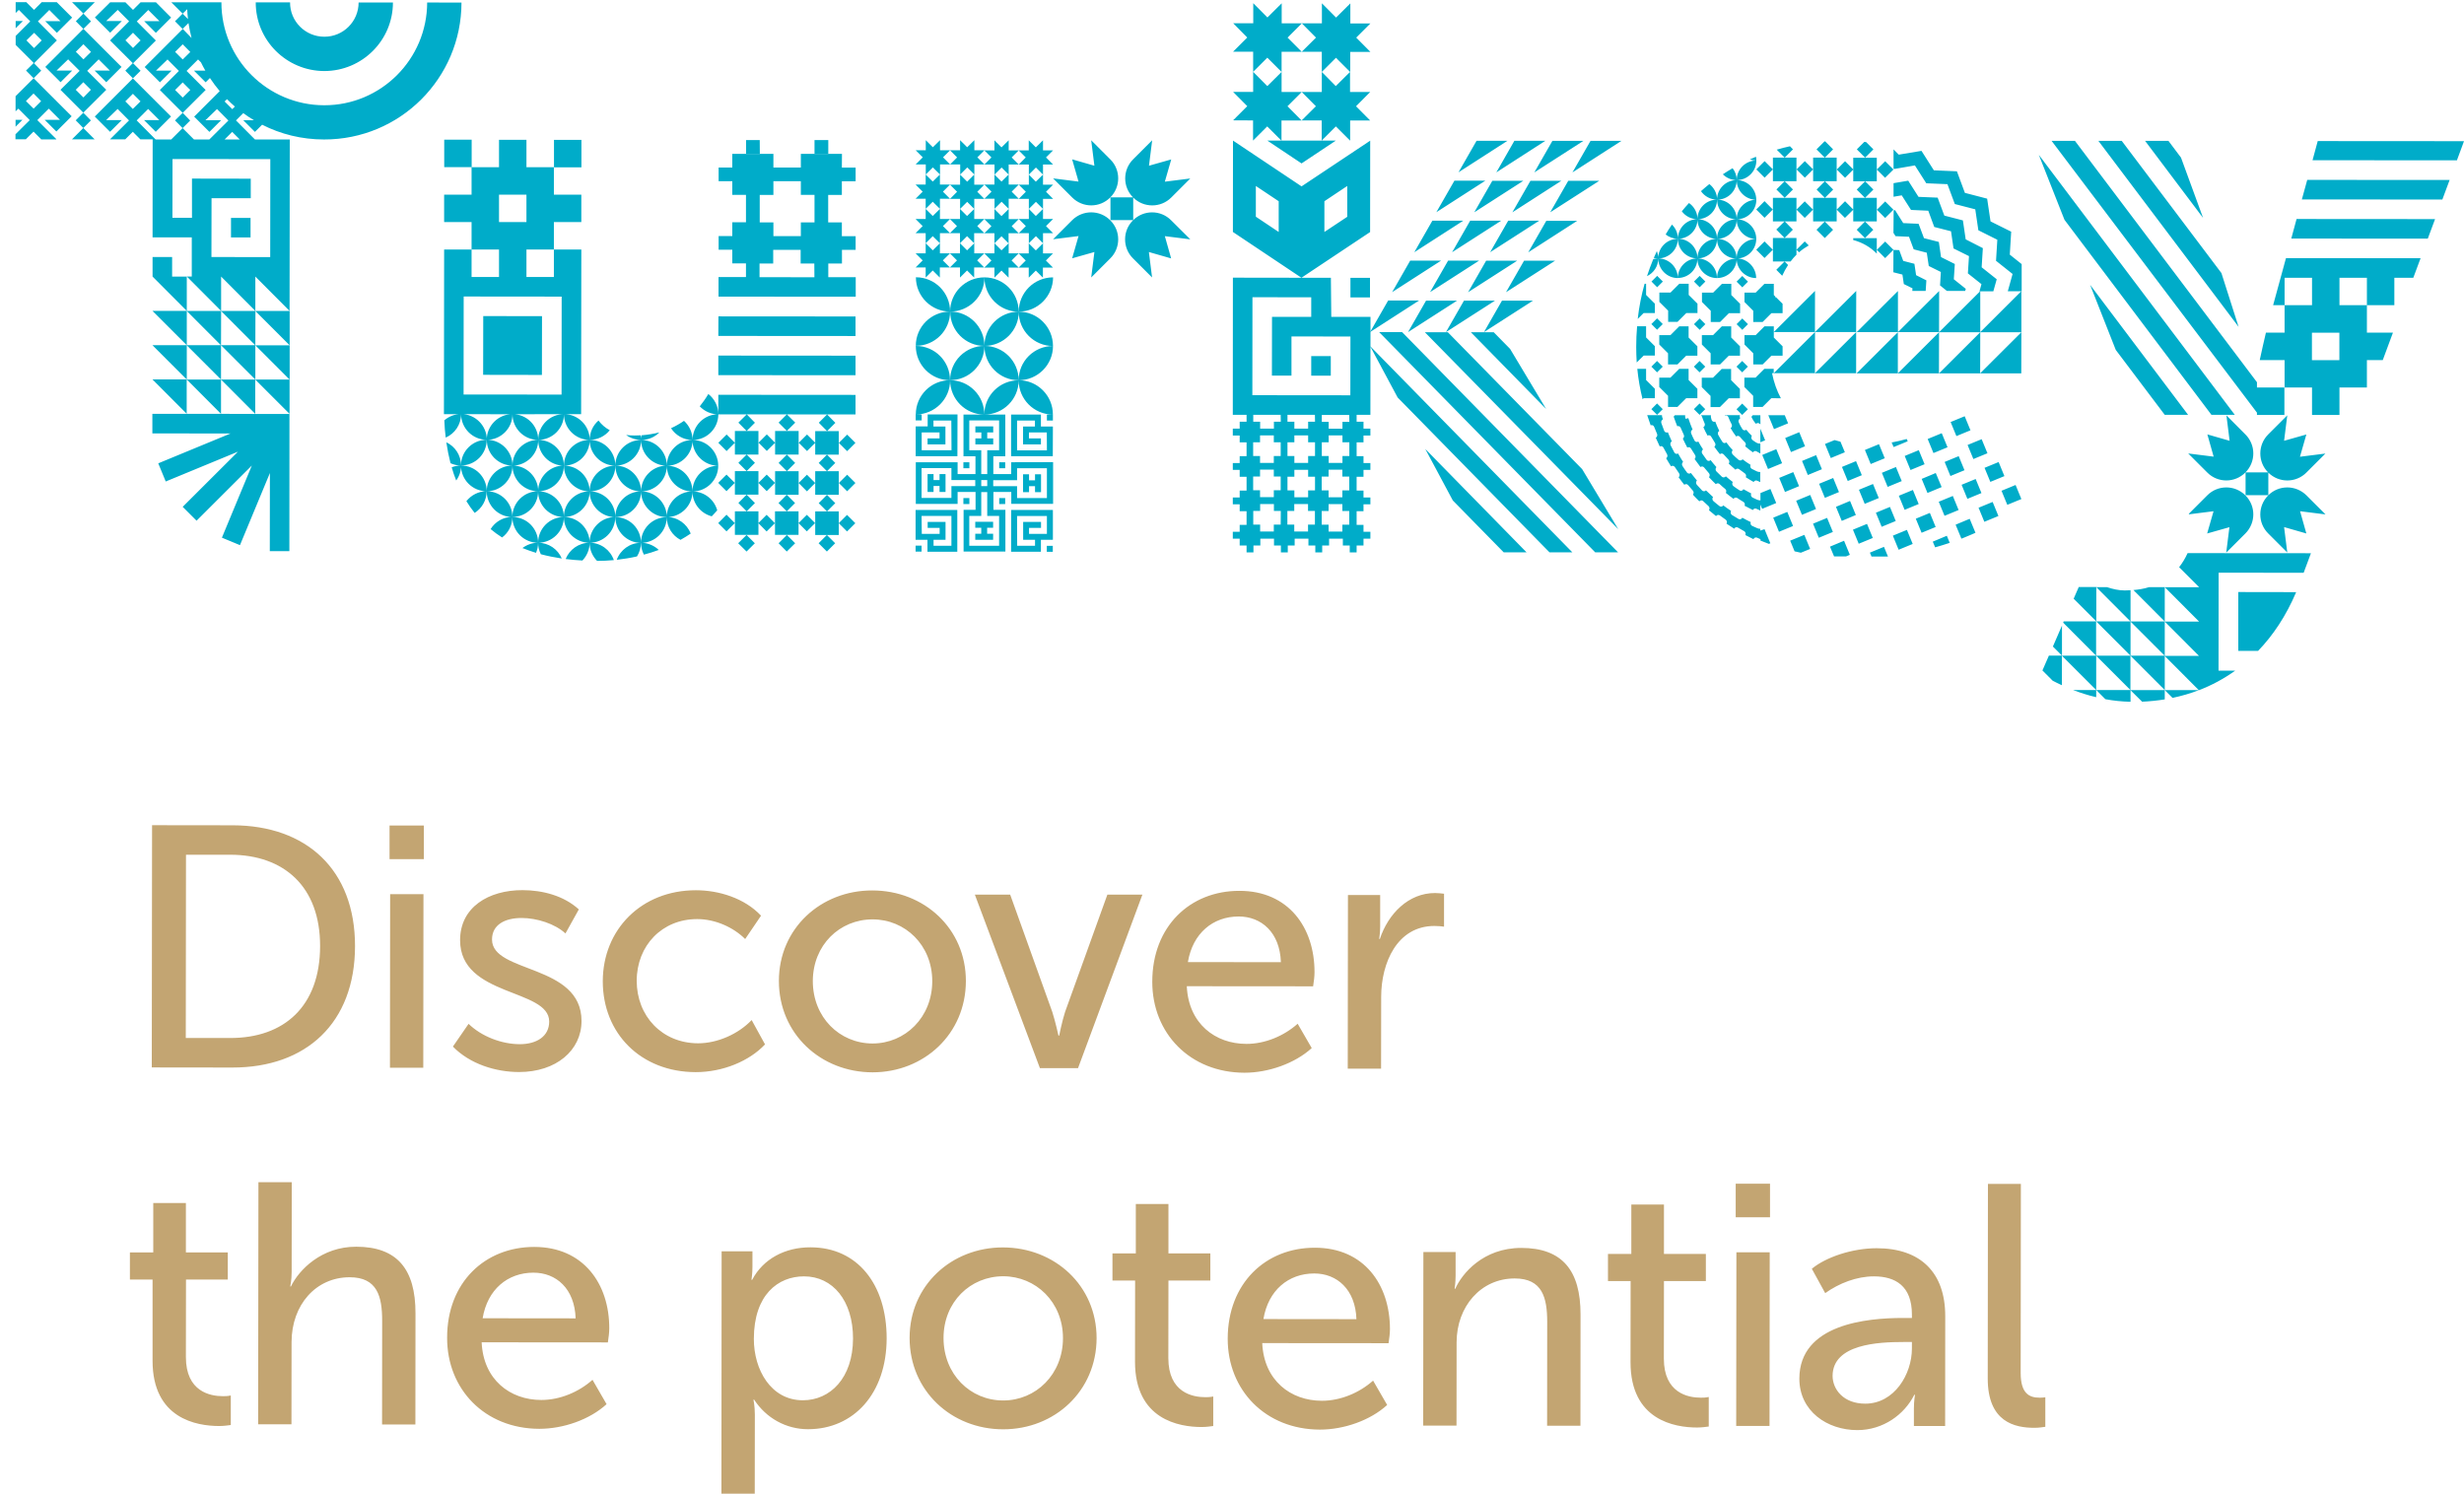
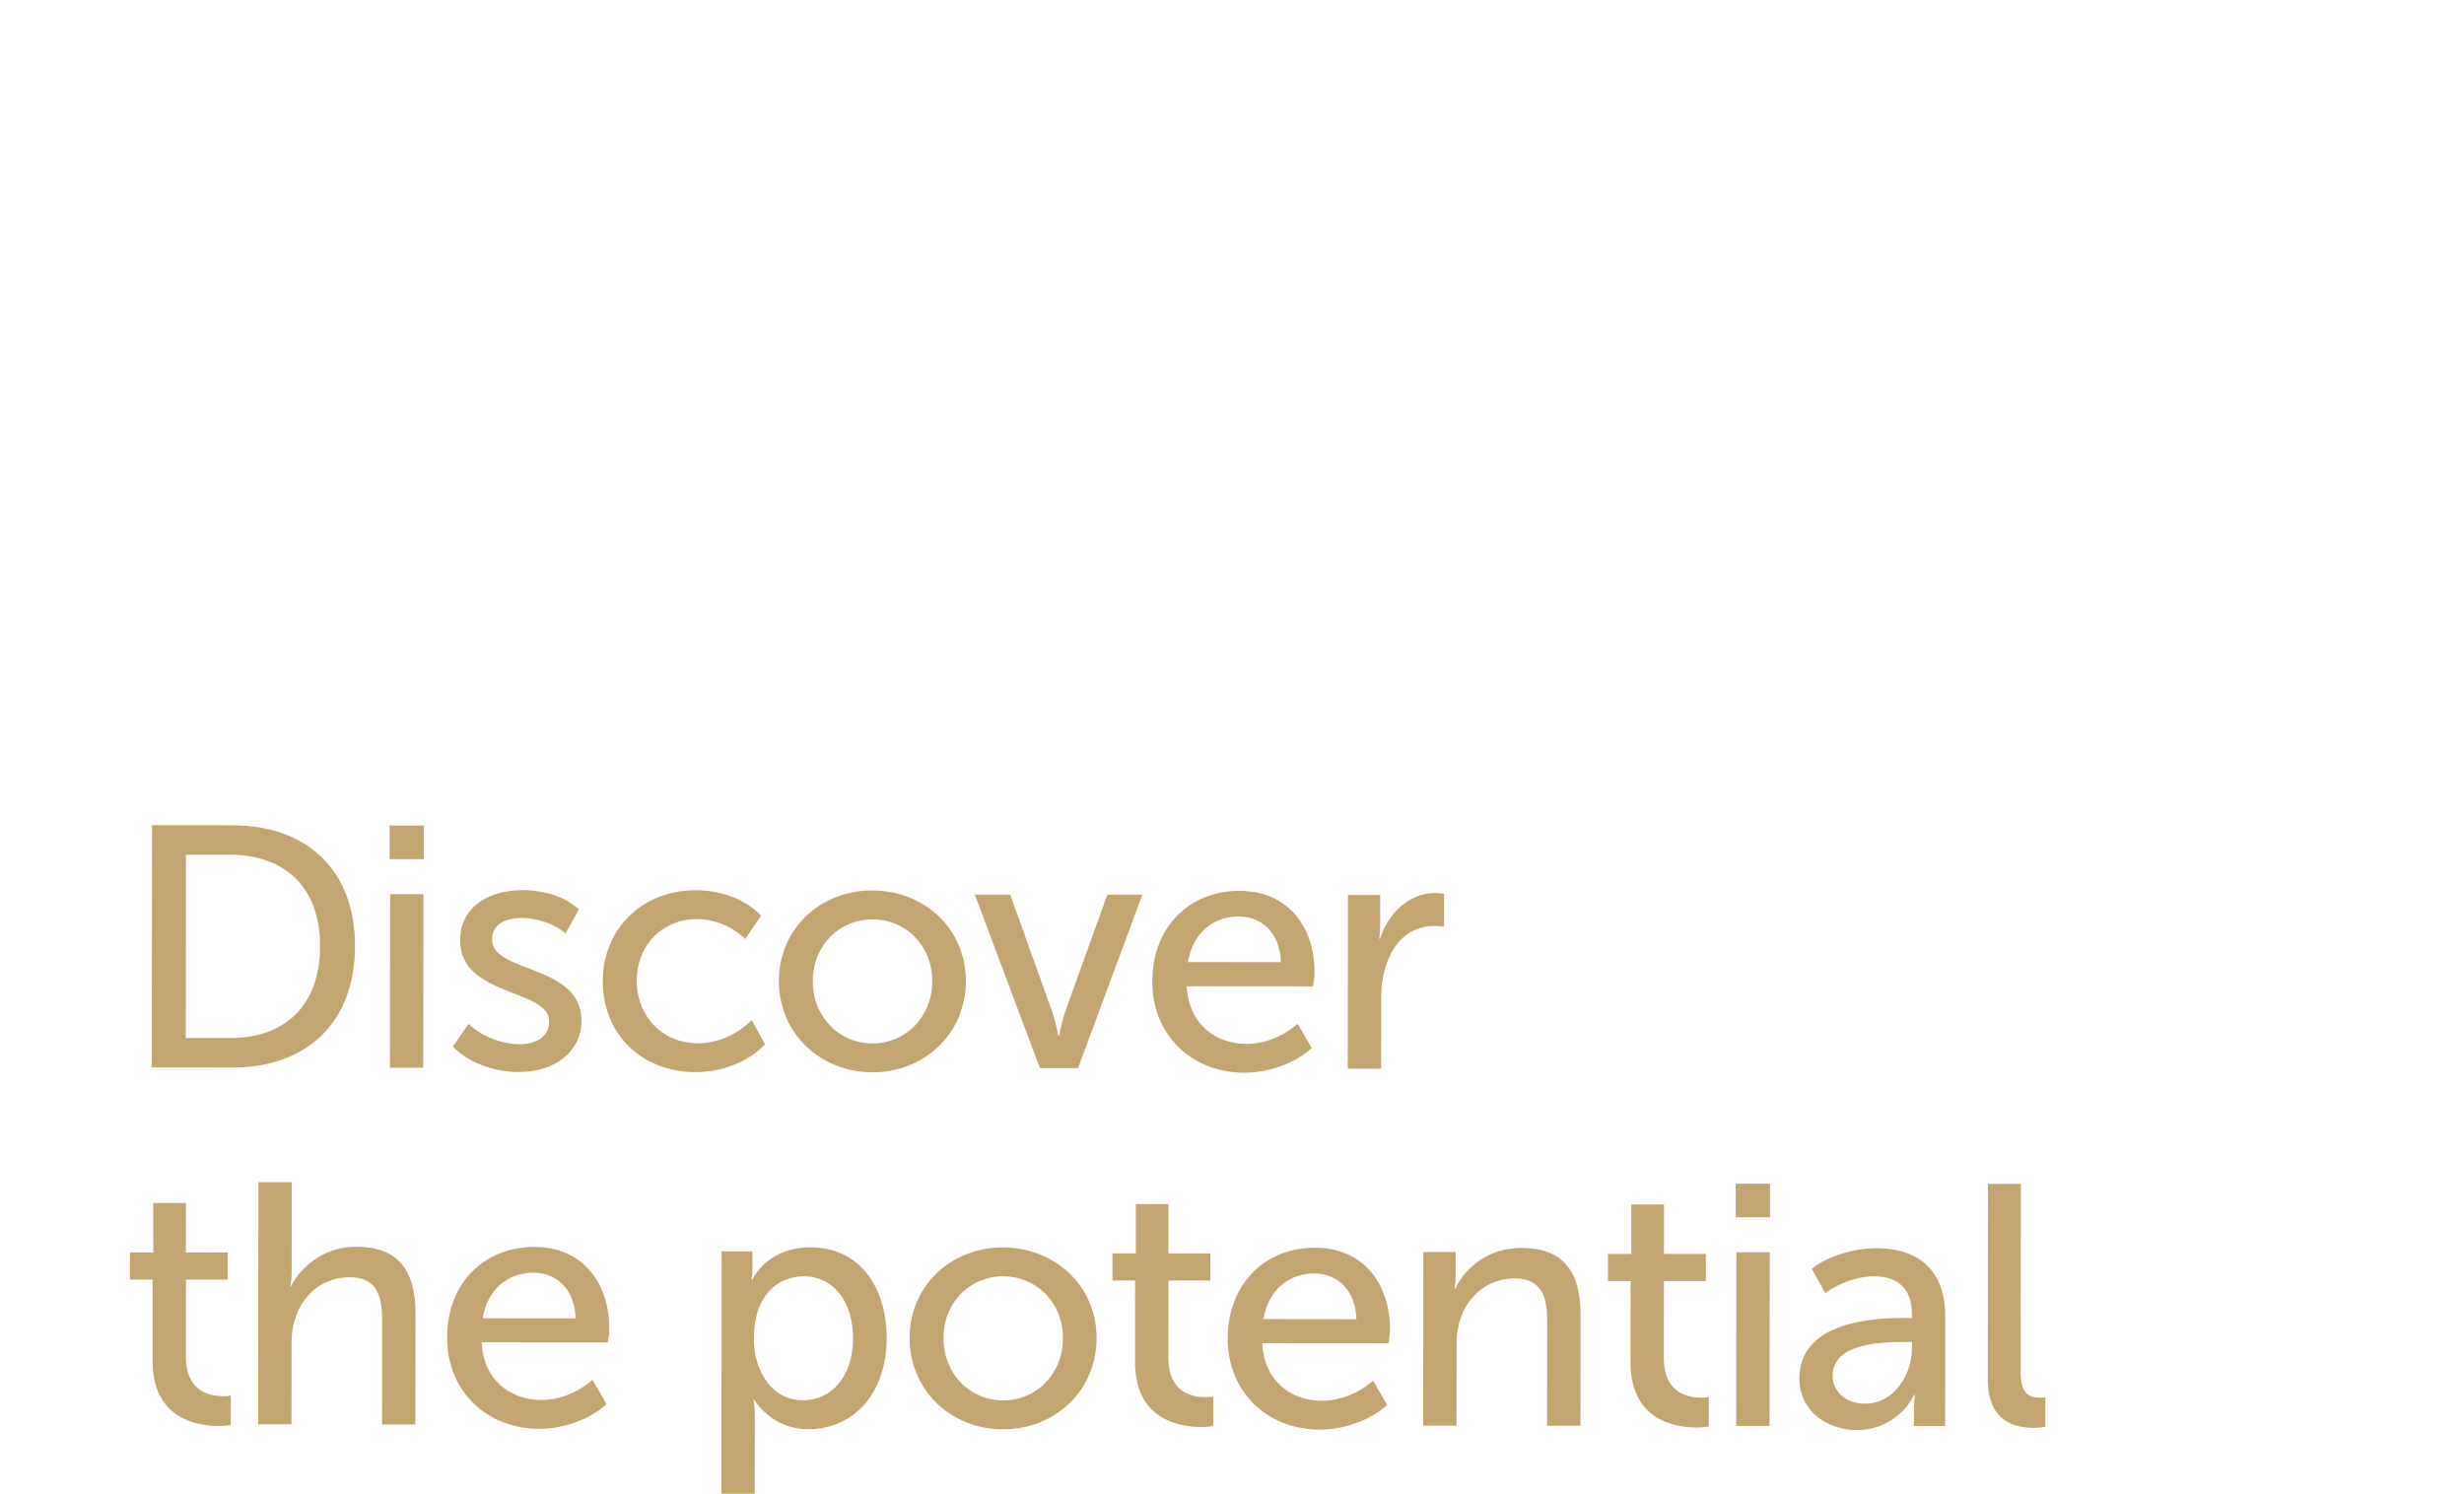
<svg xmlns="http://www.w3.org/2000/svg" version="1.1" x="0px" y="0px" viewBox="0 0 246.94 149.7" style="enable-background:new 0 0 246.94 149.7;" xml:space="preserve">
  <style type="text/css">
	.st0{fill:#C3A572;}
	.st1{fill:#00ACC9;}
</style>
  <g id="Guides_For_Artboard">
</g>
  <g id="Layer_1">
    <path class="st0" d="M15.24,82.71l8.08,0.01c7.39,0.01,12.27,4.45,12.26,12.12c-0.01,7.7-4.9,12.17-12.29,12.16l-8.08-0.01   L15.24,82.71z M23.06,104.04c5.43,0.01,9.01-3.19,9.02-9.21c0.01-5.95-3.6-9.15-9-9.16l-4.44,0l-0.02,18.37L23.06,104.04z    M39.04,82.74l3.44,0l0,3.37l-3.44,0L39.04,82.74z M39.1,89.62l3.34,0l-0.02,17.4l-3.34,0L39.1,89.62z M46.96,102.62   c1.31,1.27,3.3,2.03,5.12,2.04c1.75,0,2.96-0.82,2.96-2.27c0-3.33-8.94-2.45-8.93-8.16c0-3.3,2.86-5.02,6.26-5.01   c1.99,0,4.13,0.55,5.64,1.93l-1.34,2.41c-1.03-0.96-2.85-1.55-4.4-1.55c-1.68,0-2.96,0.68-2.96,2.16c0,3.41,8.97,2.42,8.97,8.16   c0,2.96-2.55,5.12-6.26,5.12c-2.34,0-4.92-0.8-6.63-2.55L46.96,102.62z M69.74,89.23c2.3,0,4.88,0.79,6.53,2.55l-1.59,2.34   c-1.17-1.17-2.99-2-4.81-2c-3.51,0-6.05,2.64-6.06,6.18c0,3.54,2.54,6.26,6.15,6.27c1.93,0,4.03-0.92,5.37-2.33l1.34,2.44   c-1.58,1.68-4.23,2.78-6.95,2.78c-5.5-0.01-9.32-3.89-9.31-9.12C60.42,93.18,64.27,89.23,69.74,89.23z M87.42,89.25   c5.19,0,9.39,3.82,9.38,9.09c-0.01,5.3-4.2,9.14-9.36,9.14c-5.19-0.01-9.38-3.86-9.38-9.16C78.06,93.06,82.26,89.24,87.42,89.25z    M87.44,104.59c3.27,0,5.99-2.61,5.99-6.25c0-3.61-2.71-6.19-5.98-6.19c-3.3,0-5.98,2.57-5.99,6.18   C81.46,101.97,84.14,104.58,87.44,104.59z M97.7,89.67l3.54,0l4.22,11.76c0.31,0.96,0.62,2.37,0.62,2.37l0.07,0   c0,0,0.28-1.41,0.59-2.37l4.24-11.76l3.51,0l-6.45,17.39l-3.82,0L97.7,89.67z M124.22,89.29c4.92,0,7.53,3.69,7.52,8.16   c0,0.45-0.07,0.93-0.14,1.41l-12.66-0.01c0.17,3.75,2.85,5.78,5.98,5.78c1.86,0,3.75-0.79,5.13-2.02l1.41,2.44   c-1.69,1.54-4.34,2.47-6.74,2.47c-5.47-0.01-9.25-3.97-9.24-9.12C115.48,92.85,119.27,89.28,124.22,89.29z M128.37,96.44   c-0.1-2.99-1.96-4.58-4.23-4.58c-2.58,0-4.61,1.68-5.09,4.57L128.37,96.44z M135.09,89.71l3.23,0l0,3.13c0,0.72-0.1,1.27-0.1,1.27   l0.07,0c0.83-2.51,2.86-4.61,5.54-4.6c0.31,0,0.62,0.04,0.89,0.07l0,3.3c-0.14-0.03-0.62-0.07-0.96-0.07   c-3.75,0-5.33,3.71-5.34,7.08l-0.01,7.22l-3.34,0L135.09,89.71z M15.29,128.25l-2.27,0l0-2.72l2.34,0l0-4.95l3.27,0l0,4.95l4.2,0   l0,2.72l-4.19,0l-0.01,7.77c0,3.47,2.44,3.92,3.71,3.92c0.24,0,0.45,0,0.79-0.07l0,2.96c-0.27,0.03-0.65,0.1-1.17,0.1   c-2.24,0-6.67-0.73-6.67-6.54L15.29,128.25z M25.9,118.49l3.34,0l-0.01,9.01c0,0.82-0.14,1.44-0.14,1.44l0.07,0   c0.79-1.65,3.06-3.99,6.54-3.98c4.09,0,5.95,2.24,5.94,6.68l-0.01,11.14l-3.34,0l0.01-10.39c0-2.44-0.48-4.37-3.26-4.37   c-3.37,0-5.81,2.75-5.82,6.49l-0.01,8.25l-3.34,0L25.9,118.49z M53.54,124.98c4.92,0,7.53,3.69,7.52,8.16   c0,0.45-0.07,0.93-0.14,1.41l-12.65-0.01c0.17,3.75,2.85,5.78,5.98,5.78c1.86,0,3.75-0.79,5.13-2.02l1.41,2.44   c-1.69,1.55-4.33,2.47-6.74,2.47c-5.47-0.01-9.25-3.97-9.24-9.12C44.8,128.55,48.59,124.98,53.54,124.98z M57.69,132.14   c-0.1-2.99-1.95-4.58-4.23-4.58c-2.58,0-4.61,1.68-5.09,4.57L57.69,132.14z M72.32,125.42l3.09,0l0,1.55c0,0.72-0.1,1.31-0.1,1.31   l0.07,0c1.1-2.1,3.3-3.27,5.85-3.26c4.71,0,7.63,3.72,7.63,9.12c-0.01,5.54-3.31,9.11-7.88,9.11c-2.2,0-4.19-1.11-5.4-2.96l-0.07,0   c0,0,0.14,0.62,0.14,1.51l-0.01,7.91l-3.34,0L72.32,125.42z M80.46,140.35c2.75,0,5.02-2.23,5.03-6.19c0-3.78-2.02-6.23-4.91-6.23   c-2.61,0-5.02,1.85-5.03,6.25C75.54,137.28,77.26,140.35,80.46,140.35z M100.52,125.03c5.19,0.01,9.38,3.83,9.38,9.09   c-0.01,5.3-4.2,9.14-9.36,9.14c-5.19,0-9.38-3.86-9.38-9.16C91.16,128.84,95.36,125.02,100.52,125.03z M100.54,140.37   c3.27,0,5.99-2.61,5.99-6.25c0-3.61-2.71-6.19-5.98-6.2c-3.3,0-5.99,2.57-5.99,6.19C94.56,137.75,97.24,140.37,100.54,140.37z    M113.76,128.35l-2.27,0l0-2.72l2.34,0l0-4.95l3.27,0l0,4.95l4.2,0l0,2.72l-4.2,0l-0.01,7.77c0,3.47,2.44,3.92,3.71,3.92   c0.24,0,0.45,0,0.79-0.07l0,2.96c-0.27,0.03-0.65,0.1-1.17,0.1c-2.23,0-6.67-0.73-6.67-6.54L113.76,128.35z M131.78,125.06   c4.92,0,7.52,3.69,7.52,8.16c0,0.45-0.07,0.93-0.14,1.41l-12.66-0.01c0.17,3.75,2.85,5.78,5.98,5.78c1.86,0,3.75-0.79,5.13-2.02   l1.41,2.44c-1.69,1.55-4.33,2.47-6.74,2.47c-5.47-0.01-9.25-3.97-9.24-9.12C123.05,128.63,126.83,125.05,131.78,125.06z    M135.94,132.22c-0.1-2.99-1.96-4.58-4.23-4.58c-2.58,0-4.61,1.68-5.09,4.57L135.94,132.22z M142.65,125.49l3.23,0l0,2.37   c0,0.72-0.1,1.31-0.1,1.31l0.07,0c0.66-1.51,2.79-4.09,6.61-4.09c4.09,0,5.95,2.24,5.94,6.68l-0.01,11.14l-3.34,0l0.01-10.39   c0-2.44-0.48-4.37-3.26-4.37c-3.4,0-5.81,2.82-5.82,6.39l-0.01,8.36l-3.34,0L142.65,125.49z M163.42,128.4l-2.27,0l0-2.72l2.34,0   l0-4.95l3.27,0l0,4.95l4.2,0l0,2.72l-4.2,0l-0.01,7.77c0,3.47,2.44,3.92,3.71,3.92c0.24,0,0.45,0,0.79-0.07l0,2.96   c-0.27,0.03-0.65,0.1-1.17,0.1c-2.24,0-6.67-0.73-6.67-6.54L163.42,128.4z M173.95,118.64l3.44,0l0,3.37l-3.44,0L173.95,118.64z    M174.02,125.52l3.34,0l-0.02,17.4l-3.34,0L174.02,125.52z M190.72,132.1l0.89,0l0-0.35c0-2.85-1.65-3.82-3.81-3.82   c-1.72,0-3.47,0.68-4.88,1.68l-1.34-2.44c1.41-1.17,4.06-2.06,6.5-2.06c4.37,0,6.88,2.41,6.87,6.82l-0.01,11l-3.13,0l0-1.75   c0-0.79,0.11-1.38,0.11-1.38l-0.07,0c-1,1.99-3.13,3.54-5.71,3.54c-3.02,0-5.81-1.9-5.81-5.16   C180.34,132.71,187.11,132.1,190.72,132.1z M186.93,140.69c2.92,0,4.68-2.95,4.68-5.53l0-0.65l-0.86,0c-2.48,0-7.08,0.2-7.09,3.4   C183.67,139.28,184.77,140.69,186.93,140.69z M199.23,118.66l3.3,0l-0.02,18.95c0,2.06,0.86,2.48,1.89,2.48   c0.14,0,0.38,0,0.58-0.04l0,2.96c-0.24,0.03-0.62,0.1-1.1,0.1c-1.93,0-4.68-0.55-4.67-4.96L199.23,118.66z" />
-     <path class="st1" d="M98.65,41.55c1.9,0,3.44-1.54,3.44-3.43C100.19,38.11,98.65,39.65,98.65,41.55z M98.66,34.67   c0,1.9,1.53,3.44,3.43,3.44C102.09,36.21,100.55,34.67,98.66,34.67z M95.22,38.11c0,1.9,1.54,3.44,3.43,3.44   C98.65,39.65,97.11,38.11,95.22,38.11z M98.66,27.8c-1.9,0-3.44,1.53-3.44,3.43C97.12,31.23,98.66,29.7,98.66,27.8z M98.66,34.67   c0-1.9-1.54-3.44-3.43-3.44C95.22,33.13,96.76,34.67,98.66,34.67z M95.22,31.23c-1.9,0-3.44,1.53-3.44,3.43   C93.68,34.67,95.22,33.13,95.22,31.23z M98.66,34.67c-1.9,0-3.44,1.54-3.44,3.43C97.11,38.11,98.65,36.57,98.66,34.67z    M102.09,38.11c1.9,0,3.44-1.54,3.44-3.43C103.63,34.68,102.09,36.21,102.09,38.11z M91.78,34.67c0,1.9,1.53,3.44,3.43,3.44   C95.22,36.21,93.68,34.67,91.78,34.67z M95.21,25.39l-1.01,0l0-1.01l-0.72,0.71l-0.71-0.71l0,1.01l-1.01,0l0.71,0.71l-0.71,0.71   l1.01,0l0,1.01l0.71-0.71l0.71,0.71l0-1.01l1.01,0l-0.71-0.71L95.21,25.39z M91.79,27.79c0,1.9,1.54,3.44,3.43,3.44   C95.22,29.33,93.69,27.79,91.79,27.79z M91.78,41.54c1.9,0,3.44-1.54,3.44-3.43C93.32,38.1,91.78,39.64,91.78,41.54z M105.52,41.55   c0-1.9-1.54-3.44-3.43-3.44C102.09,40.01,103.62,41.55,105.52,41.55z M96.22,20.94l0.71-0.71l0.71,0.71l0-1.01l1.01,0l-0.71-0.71   l0.71-0.71l-1.01,0l0-1.01l-0.71,0.71l-0.71-0.71l0,1.01l-1.01,0l0.71,0.71l-0.71,0.71l1.01,0L96.22,20.94z M102.1,16.49l1.01,0   l0,1.01l0.71-0.71l0.71,0.71l0-1.01l1.01,0l-0.71-0.71l0.71-0.71l-1.01,0l0-1.01l-0.72,0.71l-0.71-0.71l0,1.01l-1.01,0l0.71,0.71   L102.1,16.49z M117.37,22.08c-1.05-1.06-2.76-1.06-3.82,0c-1.06,1.05-1.06,2.77,0,3.82l1.91,1.91l-0.32-2.55l2.23,0.64l-0.63-2.23   l2.55,0.32L117.37,22.08z M107.45,22.07l-1.91,1.91l2.55-0.32l-0.64,2.23l2.23-0.63l-0.32,2.55l1.91-1.91   c1.06-1.05,1.06-2.77,0-3.82C110.22,21.02,108.51,21.02,107.45,22.07z M103.11,17.5l0,1.01l-1.01,0l0.71,0.71l-0.71,0.71l1.01,0   l0,1.01l0.71-0.71l0.71,0.71l0-1.01l1.01,0l-0.71-0.71l0.71-0.71l-1.01,0l0-1.01l-0.72,0.71L103.11,17.5z M103.11,20.94l0,1.01   l-1.01,0l0.71,0.71l-0.71,0.71l1.01,0l0,1.01l0.71-0.71l0.71,0.71l0-1.01l1.01,0l-0.71-0.71l0.71-0.71l-1.01,0l0-1.01l-0.72,0.71   L103.11,20.94z M98.66,16.49l1.01,0l0,1.01l0.71-0.71l0.71,0.71l0-1.01l1.01,0l-0.71-0.71l0.71-0.71l-1.01,0l0-1.01l-0.72,0.71   l-0.71-0.71l0,1.01l-1.01,0l0.71,0.71L98.66,16.49z M117.38,15.98l-2.23,0.63l0.32-2.55l-1.91,1.91c-1.05,1.05-1.06,2.76-0.01,3.81   l-2.26,0l0,2.28l2.28,0l0-2.26c1.05,1.05,2.76,1.05,3.81,0l1.91-1.91l-2.55,0.32L117.38,15.98z M102.1,25.39l-1.01,0l0-1.01   l-0.72,0.71l-0.71-0.71l0,1.01l-1.01,0l0.71,0.72l-0.71,0.71l1.01,0l0,1.01l0.71-0.71l0.71,0.71l0-1.01l1.01,0l-0.71-0.71   L102.1,25.39z M105.53,34.68c0-1.9-1.54-3.44-3.43-3.44C102.09,33.14,103.63,34.68,105.53,34.68z M104.53,25.4l0-1.01l-0.72,0.71   l-0.71-0.71l0,1.01l-1.01,0l0.71,0.71l-0.71,0.71l1.01,0l0,1.01l0.71-0.71l0.71,0.71l0-1.01l1.01,0l-0.71-0.71l0.71-0.71   L104.53,25.4z M98.65,25.39l-1.01,0l0-1.01l-0.72,0.71l-0.71-0.71l0,1.01l-1.01,0l0.71,0.71l-0.71,0.71l1.01,0l0,1.01l0.71-0.71   l0.71,0.71l0-1.01l1.01,0l-0.71-0.71L98.65,25.39z M94.2,24.38l0-1.01l1.01,0l-0.71-0.71l0.71-0.71l-1.01,0l0-1.01l-0.72,0.71   l-0.71-0.71l0,1.01l-1.01,0l0.71,0.71l-0.71,0.71l1.01,0l0,1.01l0.71-0.71L94.2,24.38z M95.22,16.48l1.01,0l0,1.01l0.71-0.71   l0.71,0.71l0-1.01l1.01,0l-0.71-0.71l0.71-0.71l-1.01,0l0-1.01l-0.72,0.71l-0.71-0.71l0,1.01l-1.01,0l0.71,0.72L95.22,16.48z    M94.21,17.49l0-1.01l1.01,0l-0.71-0.71l0.71-0.71l-1.01,0l0-1.01l-0.72,0.71l-0.71-0.71l0,1.01l-1.01,0l0.71,0.71l-0.71,0.71   l1.01,0l0,1.01l0.71-0.71L94.21,17.49z M102.1,23.38l-0.71-0.71l0.71-0.71l-1.01,0l0-1.01l-0.72,0.71l-0.71-0.71l0,1.01l-1.01,0   l0.71,0.71l-0.71,0.71l1.01,0l0,1.01l0.71-0.71l0.71,0.71l0-1.01L102.1,23.38z M94.2,20.93l0-1.01l1.01,0l-0.71-0.71l0.71-0.71   l-1.01,0l0-1.01l-0.72,0.71l-0.71-0.71l0,1.01l-1.01,0l0.71,0.71l-0.71,0.71l1.01,0l0,1.01l0.71-0.71L94.2,20.93z M105.54,27.8   c-1.9,0-3.44,1.54-3.44,3.43C103.99,31.24,105.53,29.7,105.54,27.8z M98.66,18.5l0.71,0.71l-0.71,0.71l1.01,0l0,1.01l0.71-0.71   l0.71,0.71l0-1.01l1.01,0l-0.71-0.71l0.71-0.71l-1.01,0l0-1.01l-0.72,0.71l-0.71-0.71l0,1.01L98.66,18.5z M98.66,34.67   c1.9,0,3.44-1.54,3.44-3.43C100.2,31.24,98.66,32.77,98.66,34.67z M98.66,27.8c0,1.9,1.53,3.44,3.43,3.44   C102.1,29.34,100.56,27.8,98.66,27.8z M98.65,23.37l-0.71-0.71l0.71-0.71l-1.01,0l0-1.01l-0.72,0.71l-0.71-0.71l0,1.01l-1.01,0   l0.71,0.71l-0.71,0.71l1.01,0l0,1.01l0.71-0.71l0.71,0.71l0-1.01L98.65,23.37z M108.09,18.2l-2.55-0.32l1.91,1.91   c1.06,1.06,2.77,1.06,3.82,0c1.06-1.05,1.06-2.77,0-3.82l-1.91-1.91l0.32,2.55l-2.23-0.64L108.09,18.2z M56.3,55.98   c-0.39-0.93-1.31-1.58-2.37-1.58c0,0.41,0.1,0.8,0.27,1.15C54.88,55.73,55.58,55.87,56.3,55.98z M49.17,53.03   c0.37,0.31,0.75,0.59,1.15,0.84c0.63-0.47,1.03-1.21,1.03-2.06C50.43,51.81,49.62,52.3,49.17,53.03z M53.72,55.41   c0.13-0.31,0.21-0.65,0.21-1.01c-0.59,0-1.13,0.2-1.57,0.53C52.8,55.11,53.26,55.27,53.72,55.41z M46.74,50.23   c0.26,0.42,0.53,0.81,0.83,1.18c0.72-0.46,1.2-1.26,1.2-2.18C47.95,49.24,47.22,49.63,46.74,50.23z M44.73,44.33   c0.11,0.74,0.25,1.44,0.42,2.1c0.32,0.14,0.68,0.23,1.05,0.23C46.21,45.63,45.6,44.74,44.73,44.33z M45.72,48.16   c0.31-0.42,0.49-0.94,0.49-1.5c-0.33,0-0.65,0.06-0.94,0.18C45.4,47.3,45.55,47.74,45.72,48.16z M56.69,56.03   c0.55,0.07,1.11,0.12,1.68,0.15c0.44-0.46,0.72-1.09,0.72-1.78C58,54.4,57.07,55.08,56.69,56.03z M61.52,56.14   c-0.35-1.01-1.3-1.74-2.43-1.74c0,0.71,0.29,1.35,0.75,1.82C60.4,56.22,60.96,56.19,61.52,56.14z M84.06,44.39l0-1.18l-1.18,0   l-1.18,0l0,1.18l0,1.18l1.18,0l1.18,0L84.06,44.39z M44.67,43.86c0.91-0.4,1.54-1.3,1.54-2.36c-0.64,0-1.23,0.24-1.68,0.63   C44.55,42.73,44.6,43.3,44.67,43.86z M82.88,47.23l0.83-0.83l-0.83-0.83l-0.83,0.83L82.88,47.23z M71.33,51.75   c0.19-0.19,0.37-0.4,0.55-0.6c-0.3-1.09-1.3-1.89-2.48-1.89C69.4,50.46,70.22,51.46,71.33,51.75z M61.81,56.11   c0.69-0.08,1.37-0.19,2.03-0.34c0.25-0.4,0.39-0.86,0.39-1.36C63.12,54.4,62.17,55.12,61.81,56.11z M66.02,55.12   c-0.46-0.44-1.09-0.71-1.78-0.72c0,0.43,0.11,0.84,0.29,1.19C65.04,55.46,65.53,55.3,66.02,55.12z M68.2,54.11   c0.35-0.2,0.69-0.4,1.02-0.63c-0.37-0.97-1.31-1.66-2.4-1.66C66.82,52.82,67.38,53.68,68.2,54.11z M61.11,43.12   c-0.45-0.24-0.82-0.56-1.13-0.97c-0.54,0.47-0.88,1.16-0.88,1.93C59.91,44.09,60.64,43.71,61.11,43.12z M64.25,49.25   c1.42,0,2.58-1.15,2.58-2.58C65.4,46.67,64.25,47.83,64.25,49.25z M64.25,49.25c0-1.42-1.15-2.58-2.57-2.58   C61.67,48.09,62.82,49.25,64.25,49.25z M44.52,14l0,2.75l2.75,0l0-2.75L44.52,14z M53.93,49.24c1.42,0,2.58-1.15,2.58-2.58   C55.09,46.66,53.94,47.82,53.93,49.24z M59.09,49.25c1.42,0,2.58-1.15,2.58-2.58C60.25,46.67,59.09,47.82,59.09,49.25z M64.25,44.1   c-1.42,0-2.58,1.15-2.58,2.57C63.09,46.67,64.25,45.52,64.25,44.1z M53.94,44.09c0,1.42,1.15,2.58,2.57,2.58   C56.52,45.24,55.36,44.09,53.94,44.09z M51.36,46.66c0,1.42,1.15,2.58,2.58,2.58C53.94,47.82,52.78,46.66,51.36,46.66z    M66.83,46.68c0-1.42-1.15-2.58-2.58-2.58C64.25,45.52,65.4,46.67,66.83,46.68z M81.7,48.41l0,1.18l1.18,0l1.18,0l0-1.18l0-1.18   l-1.18,0l-1.18,0L81.7,48.41z M58.27,14.02l-2.75,0l0,2.75l2.75,0L58.27,14.02z M53.94,44.09c-1.42,0-2.58,1.15-2.58,2.58   C52.78,46.66,53.94,45.51,53.94,44.09z M56.52,46.67c0,1.42,1.15,2.58,2.57,2.58C59.09,47.82,57.94,46.67,56.52,46.67z    M51.36,41.51c0,1.42,1.15,2.58,2.58,2.58C53.94,42.66,52.79,41.51,51.36,41.51z M64.3,43.63c-0.03,0.15-0.05,0.31-0.05,0.47   c0.72,0,1.37-0.29,1.83-0.76C65.52,43.48,64.93,43.58,64.3,43.63z M63.58,43.65c-0.29,0-0.57-0.02-0.83-0.05   c0.42,0.31,0.94,0.49,1.51,0.49c0-0.16-0.02-0.31-0.04-0.46C64,43.64,63.79,43.65,63.58,43.65z M82.89,41.54l-0.83,0.83l0.83,0.84   l0.83-0.83L82.89,41.54z M71.98,48.4l0.83,0.83l0.83-0.83l-0.83-0.83L71.98,48.4z M71.98,52.43l0.83,0.83l0.83-0.83l-0.83-0.84   L71.98,52.43z M71.99,44.38l0.83,0.83l0.83-0.83l-0.83-0.83L71.99,44.38z M74.84,41.53L74,42.36l0.83,0.84l0.83-0.83L74.84,41.53z    M82.88,51.26l0.83-0.83l-0.83-0.83l-0.83,0.83L82.88,51.26z M85.73,44.39l-0.83-0.83l-0.83,0.83l0.83,0.83L85.73,44.39z    M78.86,41.53l-0.83,0.83l0.83,0.83l0.84-0.83L78.86,41.53z M85.72,52.44l-0.83-0.83l-0.83,0.83l0.83,0.83L85.72,52.44z    M76.14,14.04l-1.37,0l0,1.37l1.38,0L76.14,14.04z M85.73,48.41l-0.83-0.83l-0.83,0.83l0.83,0.83L85.73,48.41z M83.01,14.04   l-1.38,0l0,1.37l1.38,0L83.01,14.04z M61.67,46.67c0-1.42-1.15-2.58-2.58-2.58C59.09,45.51,60.25,46.67,61.67,46.67z M82.87,55.28   l0.83-0.83l-0.83-0.83l-0.83,0.83L82.87,55.28z M81.71,44.38l-0.83-0.83l-0.83,0.83l0.83,0.83L81.71,44.38z M78.85,55.28l0.84-0.83   l-0.83-0.83l-0.83,0.83L78.85,55.28z M74.82,55.28l0.83-0.83l-0.83-0.83l-0.84,0.83L74.82,55.28z M76,52.43l0.83,0.84l0.83-0.83   l-0.83-0.84L76,52.43z M74.83,51.25l-1.18,0l0,1.18l0,1.18l1.18,0l1.18,0l0-1.18l0-1.18L74.83,51.25z M74.83,49.58l-0.83,0.83   l0.83,0.84l0.83-0.83L74.83,49.58z M78.85,51.25l-1.18,0l0,1.18l0,1.18l1.18,0l1.18,0l0-1.18l0-1.18L78.85,51.25z M76.01,48.4   l0-1.18l-1.18,0l-1.18,0l0,1.18l0,1.18l1.18,0l1.18,0L76.01,48.4z M81.7,52.44l0,1.18l1.18,0l1.18,0l0-1.18l0-1.18l-1.18,0l-1.18,0   L81.7,52.44z M80.03,52.43l0.83,0.83l0.83-0.83l-0.83-0.83L80.03,52.43z M78.86,47.23l0.83-0.83l-0.83-0.83l-0.83,0.83L78.86,47.23   z M76.01,48.4l0.83,0.83l0.83-0.83l-0.83-0.83L76.01,48.4z M78.85,51.25l0.83-0.83l-0.83-0.83l-0.83,0.83L78.85,51.25z M81.7,48.41   l-0.83-0.83l-0.83,0.83l0.83,0.84L81.7,48.41z M76.01,44.38l0-1.18l-1.18,0l-1.18,0l0,1.18l0,1.18l1.18,0l1.18,0L76.01,44.38z    M74.83,45.56L74,46.39l0.83,0.83l0.83-0.83L74.83,45.56z M77.68,44.38l-0.83-0.84l-0.83,0.83l0.83,0.83L77.68,44.38z M78.86,45.56   l1.18,0l0-1.18l0-1.18l-1.18,0l-1.18,0l0,1.18l0,1.18L78.86,45.56z M77.68,48.41l0,1.18l1.18,0l1.18,0l0-1.18l0-1.18l-1.18,0   l-1.18,0L77.68,48.41z M59.08,54.4c1.42,0,2.58-1.15,2.58-2.58C60.24,51.82,59.09,52.98,59.08,54.4z M64.25,49.25   c-1.42,0-2.58,1.15-2.58,2.57C63.09,51.83,64.24,50.67,64.25,49.25z M59.09,49.25c0,1.42,1.15,2.58,2.58,2.58   C61.67,50.4,60.51,49.25,59.09,49.25z M64.24,54.41c1.42,0,2.58-1.15,2.58-2.57C65.4,51.83,64.24,52.98,64.24,54.41z M61.67,51.83   c0,1.42,1.15,2.58,2.57,2.58C64.24,52.98,63.09,51.83,61.67,51.83z M56.51,51.82c0,1.42,1.15,2.58,2.58,2.58   C59.09,52.98,57.93,51.82,56.51,51.82z M64.25,49.25c0,1.42,1.15,2.58,2.58,2.58C66.82,50.41,65.67,49.25,64.25,49.25z    M51.35,51.82c0,1.43,1.15,2.58,2.58,2.58C53.93,52.97,52.78,51.82,51.35,51.82z M53.93,49.24c-1.42,0-2.58,1.15-2.58,2.57   C52.78,51.82,53.93,50.66,53.93,49.24z M53.93,49.24c0,1.42,1.15,2.58,2.58,2.58C56.51,50.4,55.36,49.24,53.93,49.24z M59.09,49.25   c-1.42,0-2.58,1.15-2.58,2.57C57.93,51.82,59.09,50.67,59.09,49.25z M53.93,54.4c1.42,0,2.58-1.15,2.58-2.58   C55.09,51.82,53.93,52.97,53.93,54.4z M71.99,41.53l13.75,0.01l0-1.96l-13.75-0.01L71.99,41.53z M70.99,39.49   c-0.26,0.44-0.55,0.85-0.86,1.24c0.47,0.49,1.13,0.8,1.86,0.8C71.99,40.7,71.59,39.96,70.99,39.49z M71.99,37.6l13.75,0.01l0-1.96   l-13.75-0.01L71.99,37.6z M71.99,33.67l13.75,0.01l0-1.96L72,31.71L71.99,33.67z M69.41,44.1c1.42,0,2.58-1.15,2.58-2.58   C70.56,41.52,69.41,42.68,69.41,44.1z M69.4,49.26c1.42,0,2.58-1.15,2.58-2.58C70.56,46.68,69.4,47.83,69.4,49.26z M68.55,42.18   c-0.4,0.28-0.84,0.53-1.3,0.74c0.46,0.71,1.25,1.18,2.16,1.18C69.41,43.34,69.07,42.66,68.55,42.18z M66.83,46.68   c0,1.42,1.15,2.58,2.57,2.58C69.4,47.83,68.25,46.68,66.83,46.68z M66.82,51.83c1.42,0,2.58-1.15,2.58-2.57   C67.98,49.25,66.82,50.41,66.82,51.83z M71.98,46.68c0-1.42-1.15-2.58-2.58-2.58C69.4,45.52,70.56,46.68,71.98,46.68z M66.83,46.68   c1.42,0,2.58-1.15,2.58-2.58C67.98,44.1,66.83,45.25,66.83,46.68z M84.38,15.42l-4.12,0l0,1.37l-2.75,0l0-1.37l-4.12,0l0,1.37   l-1.37,0l0,1.37l1.37,0l0,1.37l1.37,0l0,2.75l-1.37,0l0,1.38l-1.37,0l0,1.37l1.37,0l0,1.37l1.37,0l0,1.37l-2.75,0l0,1.96   l13.75,0.01l0-1.96l-2.75,0l0-1.37l1.37,0l0-1.37l1.37,0l0-1.37l-1.38,0l0-1.38l-1.37,0l0-2.75l1.37,0l0-1.37l1.38,0l0-1.37   l-1.38,0L84.38,15.42z M81.62,27.79l-5.5-0.01l0-1.37l1.37,0l0-1.37l2.75,0l0,1.37l1.37,0L81.62,27.79z M81.63,22.29l-1.37,0   l0,1.38l-2.75,0l0-1.38l-1.37,0l0-2.75l1.37,0l0-1.38l2.75,0l0,1.37l1.37,0L81.63,22.29z M59.1,44.09c0-1.42-1.15-2.58-2.58-2.58   C56.52,42.93,57.67,44.09,59.1,44.09z M51.36,41.51c-1.42,0-2.58,1.15-2.58,2.58C50.21,44.08,51.36,42.93,51.36,41.51z    M56.52,41.51l1.72,0l0.02-16.5l-2.75,0l0,2.75l-2.75,0l0-2.75l2.75,0l0-2.75l2.75,0l0-2.75l-2.75,0l0-2.75l-2.75,0l0-2.75l-2.75,0   l0,2.75l-2.75,0l0,2.75l-2.75,0l0,2.75l2.75,0l0,2.75l2.75,0l0,2.75l-2.75,0l0-2.75l-2.75,0l-0.02,16.5l1.72,0l5.16,0.01   L56.52,41.51z M50.01,19.51l2.75,0l0,2.75l-2.75,0L50.01,19.51z M46.47,29.72l9.82,0.01l-0.01,9.82l-9.82-0.01L46.47,29.72z    M51.36,46.66c0-1.42-1.15-2.58-2.57-2.58C48.78,45.5,49.94,46.66,51.36,46.66z M56.52,46.67c1.42,0,2.58-1.15,2.58-2.58   C57.67,44.09,56.52,45.24,56.52,46.67z M53.94,44.09c1.42,0,2.58-1.15,2.58-2.58C55.1,41.51,53.94,42.66,53.94,44.09z M48.42,37.57   l5.89,0.01l0.01-5.89l-5.89-0.01L48.42,37.57z M46.21,41.5c0,1.42,1.15,2.58,2.58,2.58C48.79,42.66,47.63,41.5,46.21,41.5z    M46.2,46.66c0,1.42,1.15,2.58,2.58,2.58C48.78,47.81,47.63,46.66,46.2,46.66z M48.78,44.08c-1.42,0-2.58,1.15-2.58,2.57   C47.63,46.66,48.78,45.5,48.78,44.08z M51.36,46.66c-1.42,0-2.58,1.15-2.58,2.58C50.2,49.24,51.36,48.08,51.36,46.66z M48.78,49.24   c0,1.42,1.15,2.58,2.57,2.58C51.36,50.39,50.2,49.24,48.78,49.24z M220.79,21.84l-2.21-6.04l-1.26-1.68l-2.34,0L220.79,21.84z    M227.32,49.65c-1.06,1.06-1.06,2.77,0,3.82l1.91,1.91l-0.32-2.55l2.23,0.64l-0.63-2.23l2.55,0.32l-1.91-1.91   C230.08,48.59,228.37,48.59,227.32,49.65z M206.77,62.41l3.3,3.31l0-3.44l-3.25,0L206.77,62.41z M225.03,53.47   c1.06-1.06,1.06-2.77,0-3.82c-1.05-1.06-2.77-1.06-3.82,0l-1.85,1.85l0.02,0.05l2.46-0.31l-0.64,2.23l2.23-0.63l-0.32,2.55   L225.03,53.47z M230.69,19.99L244.77,20l0.73-1.96l-14.27-0.01L230.69,19.99z M229.63,23.91l13.68,0.01l0.73-1.96l-13.88-0.01   L229.63,23.91z M212.64,14.12l-2.34,0l14.05,18.64l-1.72-5.39L212.64,14.12z M207.82,60.01l2.27,2.27l0-3.44l-1.76,0L207.82,60.01z    M226.19,41.36l0,0.23l2.75,0l0-2.75l-2.75,0l0-0.53l-18.24-24.19l-2.34,0L226.19,41.36z M214.68,70.33   c0.75-0.03,1.51-0.11,2.27-0.23l0-0.93l-3.44,0L214.68,70.33z M216.95,69.16l0-3.44l-3.44,0L216.95,69.16z M211,70.08   c0.79,0.15,1.64,0.24,2.52,0.26l0-1.18l-3.44,0L211,70.08z M216.95,65.73l0-3.44l-3.44,0L216.95,65.73z M213.81,59.14l3.14,3.15   l0-3.44l-1.57,0C214.86,59.01,214.33,59.1,213.81,59.14z M224.32,65.24l1.98,0c1.49-1.54,2.8-3.49,3.82-5.89l-5.8-0.01   L224.32,65.24z M232.28,14.14l-0.52,1.92l14.47,0.01l0.71-1.92L232.28,14.14z M218.39,56.85l2.01,2.01v0l-3.44,0l3.43,3.44l0,0   l-3.44,0l3.43,3.44l0,0l-3.44,0l3.43,3.44c1.26-0.48,2.48-1.13,3.64-1.96l-1.67,0l0.01-9.82l8.52,0.01l0.73-1.96l-12.36-0.01   C219,55.97,218.71,56.44,218.39,56.85z M213.51,69.16l0-3.44l-3.44,0L213.51,69.16z M213.52,65.72l0-3.44l-3.44,0L213.52,65.72z    M217.73,69.95c0.89-0.19,1.78-0.44,2.65-0.78l-3.43,0L217.73,69.95z M211.16,58.85l-1.07,0l3.43,3.44l0-3.13   c-0.2,0.01-0.4,0.02-0.59,0.02C212.34,59.18,211.73,59.04,211.16,58.85z M227.81,30.59l1.15,0l0-2.75l2.75,0l0,2.75l-2.75,0l0,2.75   l-1.87,0c-0.2,0.85-0.43,1.85-0.62,2.75l2.49,0l0,2.75l2.75,0l0,2.75l2.75,0l0-2.75l2.75,0l0-2.75l1.59,0l1.02-2.75l-2.61,0l0-2.75   l-2.75,0l0-2.75l2.75,0l0,2.75l2.75,0l0-2.75l1.9,0l0.73-1.96l-13.49-0.01L227.81,30.59z M234.45,36.1l-2.75,0l0-2.75l2.75,0   L234.45,36.1z M204.69,67.2l1.03,1.03c0.27,0.14,0.57,0.29,0.92,0.45l0-2.97l-1.3,0L204.69,67.2z M209.47,28.55l2.57,6.52   l4.91,6.51l2.34,0L209.47,28.55z M206.65,62.7l-0.91,2.1l0.91,0.91L206.65,62.7z M210.08,69.16l0-3.44l-3.44,0L210.08,69.16z    M210.08,69.88l0-0.72l-2.33,0C208.44,69.42,209.22,69.68,210.08,69.88z M225.05,49.63l2.28,0l0-2.26c1.05,1.05,2.76,1.05,3.81,0   l1.91-1.91l-2.55,0.32l0.64-2.23l-2.23,0.63l0.32-2.55l-1.91,1.91c-1.05,1.05-1.06,2.76-0.01,3.81l-2.26,0L225.05,49.63z    M223.13,41.63l0.32,2.55l-2.23-0.64l0.63,2.23l-2.55-0.32l1.91,1.91c1.05,1.06,2.77,1.06,3.82,0c1.06-1.05,1.06-2.77,0-3.82   L223.13,41.63z M204.33,15.52l2.57,6.51l14.73,19.55l2.34,0L204.33,15.52z M176,27.87c0-1.08-0.88-1.97-1.96-1.97   C174.04,26.99,174.92,27.87,176,27.87z M192.3,45.12l-1.41,0.58l0.58,1.41l1.41-0.58L192.3,45.12z M170.12,22.02   c0.02,1.06,0.89,1.92,1.96,1.92c0-1.08-0.88-1.96-1.96-1.97l0,0c1.08,0,1.96-0.88,1.96-1.96c-1.07,0-1.94,0.85-1.96,1.91   c-0.02-0.65-0.35-1.23-0.85-1.57c-0.25,0.27-0.49,0.54-0.72,0.83c0.36,0.48,0.93,0.79,1.57,0.79l0,0c-1.08,0-1.96,0.88-1.96,1.96   C169.22,23.94,170.09,23.09,170.12,22.02z M174.05,21.98c0-1.09-0.88-1.97-1.96-1.97C172.08,21.1,172.96,21.98,174.05,21.98z    M168.15,27.87c0-1.08-0.88-1.96-1.96-1.97C166.19,26.99,167.07,27.87,168.15,27.87z M168.15,23.94c-1.09,0-1.97,0.88-1.97,1.96   C167.27,25.9,168.15,25.02,168.15,23.94z M172.56,32.71l-0.88,0.88l-1.12,0l0,0.94l0.88,0.88l0,1.12l0.94,0l0.88-0.88l1.12,0   l0-0.94l-0.88-0.88l0-1.12L172.56,32.71z M166.93,23.5c0.34,0.27,0.76,0.43,1.23,0.43c0-0.56-0.23-1.06-0.6-1.42   C167.33,22.84,167.12,23.17,166.93,23.5z M170.27,32.99l0.07,0.07l0,0l0,0l0,0l0.57-0.57l0,0l0,0l-0.57-0.57l0,0l0,0l0,0l0,0   l-0.57,0.57l0,0l0,0L170.27,32.99z M172.66,17.47c0.36,0.36,0.85,0.58,1.39,0.58c0-0.45-0.15-0.86-0.41-1.19   C173.31,17.05,172.98,17.26,172.66,17.47z M176.02,16.09c-1.09,0-1.97,0.88-1.97,1.96C175.13,18.05,176.02,17.18,176.02,16.09z    M171.31,18.45c-0.29,0.23-0.57,0.47-0.84,0.71c0.35,0.51,0.95,0.85,1.62,0.85C172.08,19.38,171.78,18.81,171.31,18.45z    M175.37,15.98c0.2,0.07,0.42,0.11,0.65,0.11c0-0.13-0.01-0.25-0.04-0.38C175.77,15.8,175.57,15.89,175.37,15.98z M170.11,25.9   L170.11,25.9L170.11,25.9c-1.08,0-1.96,0.88-1.96,1.96c1.07,0,1.94-0.85,1.96-1.91c0.02,1.06,0.89,1.92,1.96,1.92   C172.08,26.79,171.2,25.91,170.11,25.9L170.11,25.9L170.11,25.9c1.09,0,1.97-0.88,1.97-1.96c-1.07,0-1.94,0.85-1.96,1.91   c-0.03-1.06-0.89-1.92-1.96-1.92C168.15,25.02,169.03,25.9,170.11,25.9z M176.01,23.95c0-1.08-0.88-1.96-1.96-1.97   C174.04,23.07,174.92,23.95,176.01,23.95z M189.99,52.22l-0.58-1.41L188,51.39l0.58,1.41L189.99,52.22z M177.68,25.03l0,1.18   l1.18,0l0.59,0c0.18-0.24,0.37-0.47,0.59-0.68l0-0.5l0-1.18l-1.18,0l-1.18,0L177.68,25.03z M174.04,25.91   c1.08,0,1.97-0.88,1.97-1.96C174.92,23.95,174.04,24.82,174.04,25.91z M174.05,21.98c1.08,0,1.97-0.88,1.97-1.96   C174.93,20.02,174.05,20.9,174.05,21.98z M172.08,23.94c1.08,0,1.97-0.88,1.97-1.96C172.96,21.98,172.08,22.86,172.08,23.94z    M190.01,46.81l-1.41,0.58l0.58,1.41l1.41-0.58L190.01,46.81z M172.08,27.87c1.08,0,1.97-0.88,1.97-1.96   C172.96,25.91,172.08,26.79,172.08,27.87z M172.08,23.94c0,1.09,0.88,1.97,1.96,1.97C174.04,24.82,173.16,23.94,172.08,23.94z    M174.05,18.05c-1.09,0-1.97,0.88-1.97,1.96C173.17,20.02,174.05,19.14,174.05,18.05z M166.19,25.9c-0.17,0-0.34,0.02-0.5,0.07   c-0.23,0.56-0.44,1.12-0.63,1.71C165.73,27.36,166.19,26.69,166.19,25.9z M192.29,50.52l-0.58-1.41l-1.41,0.58l0.58,1.41   L192.29,50.52z M165.85,31.38l0-0.94l-0.88-0.88l0-1.12l-0.15,0c-0.32,1.13-0.55,2.31-0.69,3.53l0.59-0.59L165.85,31.38z    M176.01,20.02c0-1.08-0.88-1.96-1.96-1.97C174.05,19.14,174.93,20.02,176.01,20.02z M176.02,16.98l0.83,0.83l0.83-0.83l-0.83-0.83   L176.02,16.98z M182.92,14.17c-0.02,0-0.04,0-0.07,0l-0.8,0.8l0.83,0.83l0.83-0.83L182.92,14.17z M189.76,16.99l-0.83-0.83   l-0.84,0.83l0.83,0.83L189.76,16.99z M179.39,14.66c-0.45,0.1-0.9,0.21-1.33,0.34l0.8,0.8l0.83-0.83L179.39,14.66z M176.01,25.03   l0.83,0.83l0.83-0.83l-0.83-0.83L176.01,25.03z M185.73,24.06c0.93,0.24,1.73,0.72,2.36,1.36l0-0.37l0-1.18l-1.18,0l-1.18,0V24.06z    M189.76,21.02l-0.83-0.83l-0.83,0.83l0.83,0.83L189.76,21.02z M186.91,23.86l0.83-0.83l-0.83-0.83l-0.83,0.83L186.91,23.86z    M182.88,23.86l0.83-0.83l-0.83-0.83l-0.83,0.83L182.88,23.86z M189.76,25.04l-0.83-0.83l-0.83,0.83l0.83,0.83L189.76,25.04z    M198.58,49.42L198,48.01l-1.41,0.58l0.58,1.41L198.58,49.42z M196.29,51.12l-0.58-1.41l-1.41,0.58l0.58,1.41L196.29,51.12z    M196.3,45.72l-1.41,0.58l0.58,1.41l1.41-0.58L196.3,45.72z M194.59,48.82L194,47.41L192.59,48l0.58,1.41L194.59,48.82z    M200.88,47.72l-0.58-1.41l-1.41,0.58l0.58,1.41L200.88,47.72z M202.58,33.3l-4.13,4.12l4.12,0L202.58,33.3z M176.01,21l0.83,0.83   l0.83-0.83l-0.83-0.84L176.01,21z M198.6,44.02l-1.41,0.58l0.58,1.41l1.41-0.58L198.6,44.02z M187.02,14.24   c-0.06-0.01-0.12-0.01-0.18-0.02l-0.75,0.75l0.83,0.83l0.83-0.83L187.02,14.24z M178.86,18.16l-0.83,0.83l0.83,0.83l0.83-0.83   L178.86,18.16z M180.04,16.98l0-1.18l-1.18,0l-1.18,0l0,1.18l0,1.18l1.18,0l1.18,0L180.04,16.98z M181.71,16.98l-0.83-0.83   l-0.83,0.83l0.83,0.83L181.71,16.98z M182.89,18.16l1.18,0l0-1.18l0-1.18l-1.18,0l-1.18,0l0,1.18l0,1.18L182.89,18.16z    M180.04,21.01l0-1.18l-1.18,0l-1.18,0l0,1.18l0,1.18l1.18,0l1.18,0L180.04,21.01z M178.61,27.64c0.17-0.38,0.37-0.74,0.59-1.08   l-0.35-0.35l-0.83,0.83L178.61,27.64z M181.27,24.6l-0.4-0.4l-0.83,0.83l0.26,0.26C180.59,25.03,180.92,24.8,181.27,24.6z    M178.86,22.18l-0.84,0.83l0.83,0.84l0.83-0.83L178.86,22.18z M184.07,21.01l0.83,0.83l0.84-0.83l-0.83-0.84L184.07,21.01z    M180.04,21.01l0.83,0.83l0.83-0.83l-0.83-0.83L180.04,21.01z M185.73,21.01l0,1.18l1.18,0l1.18,0l0-1.18l0-1.18l-1.18,0l-1.18,0   L185.73,21.01z M182.89,19.83l-1.18,0l0,1.18l0,1.18l1.18,0l1.18,0l0-1.18l0-1.18L182.89,19.83z M176.83,32.71l-0.88,0.88l-1.12,0   l0,0.94l0.88,0.88l0,1.12l0.94,0l0.88-0.88l1.12,0l0-0.94l-0.88-0.88l0-1.12L176.83,32.71z M182.89,18.16L182.06,19l0.83,0.83   l0.83-0.83L182.89,18.16z M186.91,19.83l0.84-0.83l-0.83-0.83L186.08,19L186.91,19.83z M185.74,16.99l-0.83-0.83l-0.83,0.83   l0.83,0.83L185.74,16.99z M186.91,18.17l1.18,0l0-1.18l0-1.18l-1.18,0l-1.18,0l0,1.18l0,1.18L186.91,18.17z M165.74,25.85   c0.14,0.03,0.29,0.05,0.45,0.05c0-0.26-0.05-0.51-0.14-0.73C165.94,25.39,165.84,25.62,165.74,25.85z M174.6,40.45L174.6,40.45   L174.6,40.45L174.6,40.45L174.6,40.45L174.6,40.45l-0.57,0.57l0,0l0,0l0.5,0.5l0.07,0.07v0l0,0l0.57-0.57h0l0,0L174.6,40.45z    M176.83,28.45l-0.88,0.88l-1.12,0l0,0.94l0.88,0.88l0,1.12l0.94,0l0.88-0.88l1.12,0l0-0.94l-0.66-0.66l-0.09,0   c0.01-0.02,0.01-0.05,0.02-0.07l-0.15-0.15l0-1.12L176.83,28.45z M172.57,28.45l-0.88,0.88l-1.12,0l0,0.94l0.88,0.88l0,1.12l0.94,0   l0.88-0.88l1.12,0l0-0.94l-0.88-0.88l0-1.12L172.57,28.45z M174.6,36.18L174.6,36.18L174.6,36.18L174.6,36.18L174.6,36.18   L174.6,36.18l-0.57,0.57l0,0l0,0l0.5,0.5l0.07,0.07l0,0l0,0l0.57-0.57l0,0l0,0L174.6,36.18z M168.3,28.44l-0.88,0.88l-1.12,0   l0,0.94l0.88,0.88l0,1.12l0.94,0l0.88-0.88l1.12,0l0-0.94l-0.88-0.88l0-1.12L168.3,28.44z M166.07,40.44L166.07,40.44L166.07,40.44   L166.07,40.44L166.07,40.44L166.07,40.44l-0.57,0.57l0,0l0,0l0.5,0.5l0.07,0.07l0,0l0,0l0.57-0.57l0,0l0,0L166.07,40.44z    M175.67,51.12c0.07-0.13,0.22-0.19,0.35-0.13c0.13,0.06,0.27,0.12,0.4,0.18l0-0.6l0.18,0.43l1.41-0.58l-0.58-1.41l-1,0.41l0,0.73   l-0.02,0c-0.1,0-0.2-0.02-0.3-0.06c-0.16-0.07-0.32-0.14-0.47-0.22c-0.14-0.07-0.2-0.24-0.14-0.39c0-0.01,0.01-0.01,0.01-0.02   c-0.27-0.14-0.53-0.28-0.79-0.43c0,0.01,0,0.01-0.01,0.02c-0.05,0.09-0.14,0.14-0.23,0.14c-0.05,0-0.09-0.01-0.14-0.04   c-0.21-0.13-0.41-0.27-0.61-0.42c-0.13-0.09-0.16-0.27-0.08-0.41c0-0.01,0.01-0.01,0.01-0.01c-0.24-0.18-0.48-0.37-0.7-0.57   c0,0,0,0.01-0.01,0.01c-0.05,0.07-0.13,0.1-0.21,0.1c-0.06,0-0.13-0.02-0.18-0.07c-0.18-0.17-0.36-0.35-0.54-0.53   c-0.11-0.11-0.11-0.3-0.01-0.42c0,0,0.01,0,0.01-0.01c-0.21-0.23-0.4-0.47-0.59-0.71c0,0-0.01,0.01-0.01,0.02   c-0.05,0.04-0.11,0.07-0.17,0.07c-0.08,0-0.16-0.04-0.21-0.11c-0.15-0.2-0.3-0.41-0.44-0.62c-0.09-0.13-0.06-0.32,0.06-0.41   c0.01,0,0.01,0,0.02-0.01c-0.17-0.26-0.33-0.52-0.48-0.8c0,0-0.01,0.01-0.01,0.01c-0.04,0.02-0.09,0.04-0.13,0.04   c-0.1,0-0.19-0.05-0.24-0.15c-0.12-0.23-0.23-0.46-0.33-0.7c-0.06-0.15-0.01-0.32,0.13-0.39c0,0,0.01,0,0.01,0   c-0.16-0.37-0.3-0.76-0.43-1.15l0,0l-0.27,0.07c-0.04-0.11-0.05-0.21-0.05-0.31c0-0.02,0.01-0.03,0.01-0.05l-1.04,0   c-0.03,0.06-0.07,0.1-0.12,0.13c0.11,0.33,0.24,0.65,0.36,0.97c0.13-0.05,0.28,0.01,0.34,0.15c0.1,0.24,0.21,0.48,0.32,0.71   c0.06,0.14,0.02,0.3-0.1,0.38c0.15,0.3,0.29,0.61,0.45,0.9c0.12-0.08,0.29-0.04,0.37,0.1c0.13,0.22,0.27,0.44,0.41,0.65   c0.08,0.13,0.06,0.3-0.05,0.4c0.19,0.27,0.39,0.54,0.59,0.8c0.11-0.09,0.27-0.07,0.36,0.04c0.16,0.2,0.32,0.39,0.49,0.58   c0.1,0.11,0.1,0.29,0,0.4c0.22,0.24,0.45,0.47,0.69,0.7c0.1-0.11,0.26-0.12,0.37-0.02c0.18,0.17,0.37,0.34,0.57,0.5   c0.11,0.09,0.14,0.26,0.06,0.39c0.25,0.2,0.5,0.41,0.77,0.6c0.08-0.13,0.24-0.17,0.37-0.09c0.2,0.14,0.41,0.27,0.63,0.4   c0.13,0.08,0.17,0.24,0.11,0.38C175.09,50.83,175.38,50.98,175.67,51.12z M168.11,40.79l0.88-0.88l1.12,0l0-0.94l-0.88-0.88l0-1.12   l-0.94,0l-0.88,0.88l-1.12,0l0,0.94l0.88,0.88l0,1.12L168.11,40.79z M172.37,40.8l0.88-0.88l1.12,0l0-0.94l-0.88-0.88l0-1.12   l-0.94,0l-0.88,0.88l-1.12,0l0,0.94l0.88,0.88l0,1.12L172.37,40.8z M180.9,44.73l-0.58-1.41l-1.41,0.58l0.58,1.41L180.9,44.73z    M178.48,39.92c-0.4-0.74-0.7-1.58-0.89-2.52l0.17,0l0-0.43l-0.94,0l-0.88,0.88l-1.12,0l0,0.94l0.88,0.88l0,1.12l0.94,0l0.88-0.88   L178.48,39.92z M191.91,16.58l1.14,1.79l2.12,0.09l0.74,1.99l2.05,0.53l0.31,2.1l1.9,0.95l-0.13,2.11l1.66,1.32l-0.48,1.73l1.39,0   l0-2.72l-1.19-0.95l0.14-2.3l-2.07-1.03l-0.34-2.28l-2.23-0.58l-0.8-2.16l-2.31-0.1l-1.24-1.95l-2.28,0.38l-0.52-0.53l0,1.91   l0.05,0.06L191.91,16.58z M179.2,42.43l-0.33-0.81l-1.65,0l0.57,1.39L179.2,42.43z M176.42,42.97l0,1.36l0.48-0.2L176.42,42.97z    M176.42,44.46c-0.01,0-0.03,0-0.04,0c-0.14,0-0.28-0.04-0.4-0.12c-0.12-0.07-0.24-0.16-0.35-0.24c-0.12-0.09-0.15-0.28-0.07-0.41   c0,0,0.01-0.01,0.01-0.01c-0.21-0.18-0.39-0.39-0.56-0.61c0,0-0.01,0.01-0.01,0.01c-0.05,0.04-0.1,0.05-0.16,0.05   c-0.09,0-0.17-0.04-0.22-0.12c-0.14-0.21-0.26-0.44-0.36-0.67c-0.07-0.15-0.01-0.32,0.13-0.39c0,0,0.01,0,0.01,0   c0-0.01-0.01-0.02-0.01-0.03c-0.04-0.1-0.04-0.21-0.02-0.31l-1.51,0c0.01,0.02,0.01,0.03,0.02,0.05c0.13-0.05,0.29,0.01,0.34,0.16   c0.09,0.24,0.2,0.47,0.32,0.7c0.07,0.14,0.03,0.31-0.1,0.39c0.17,0.3,0.36,0.58,0.56,0.84c0.11-0.09,0.27-0.09,0.37,0.03   c0.16,0.19,0.33,0.38,0.51,0.55c0.11,0.11,0.11,0.28,0.02,0.4c0.25,0.22,0.51,0.42,0.78,0.61c0.08-0.13,0.24-0.17,0.36-0.1   c0.12,0.08,0.26,0.14,0.38,0.21L176.42,44.46z M174.61,31.92L174.61,31.92L174.61,31.92L174.61,31.92L174.61,31.92L174.61,31.92   l-0.57,0.57l0,0l0,0l0.5,0.5l0.07,0.07l0,0l0,0l0.57-0.57l0,0l0,0L174.61,31.92z M170.26,37.25l0.07,0.07l0,0l0,0l0,0l0.57-0.57   l0,0l0,0l-0.57-0.57l0,0l0,0l0,0l0,0l-0.57,0.57l0,0l0,0L170.26,37.25z M176.42,41.62l-0.77,0c-0.03,0.07-0.07,0.12-0.13,0.15   c0.12,0.26,0.27,0.5,0.46,0.71c0.1-0.1,0.26-0.11,0.37-0.01c0.02,0.02,0.06,0.04,0.08,0.06L176.42,41.62z M187.11,52.51l-1.41,0.58   l0.58,1.41l1.41-0.58L187.11,52.51z M189.7,53.69l0.58,1.41l1.41-0.58l-0.58-1.41L189.7,53.69z M193.41,51.41L192,51.99l0.58,1.41   l1.41-0.58L193.41,51.41z M187.4,55.39l0.16,0.39l1.63,0c0.01,0,0.01,0,0.02,0l-0.4-0.97L187.4,55.39z M193.7,54.29l0.24,0.57   c0.49-0.14,0.98-0.29,1.46-0.45l-0.29-0.71L193.7,54.29z M195.99,52.59l0.58,1.4c0.07-0.03,0.14-0.05,0.21-0.08l0.86-0.36   c0.11-0.05,0.23-0.1,0.34-0.15l-0.58-1.4L195.99,52.59z M202.58,33.3l0-4.12l-4.13,4.12L202.58,33.3z M198.29,50.89l0.58,1.41   l1.41-0.58l-0.58-1.41L198.29,50.89z M200.59,49.19l0.58,1.41l1.41-0.58L202,48.61L200.59,49.19z M176.41,53.18l0-0.18l-0.01,0   c-0.01,0-0.01,0-0.02,0c-0.08,0-0.18-0.02-0.27-0.06c-0.17-0.07-0.34-0.15-0.51-0.23c-0.14-0.06-0.2-0.23-0.14-0.38c0,0,0,0,0,0   c-0.29-0.14-0.57-0.28-0.85-0.44l0,0c-0.05,0.1-0.14,0.16-0.24,0.16c-0.04,0-0.09-0.01-0.13-0.03c-0.22-0.13-0.44-0.26-0.66-0.4   c-0.13-0.08-0.17-0.26-0.1-0.4c0,0,0,0,0.01-0.01c-0.27-0.18-0.53-0.36-0.79-0.56c0,0,0,0.01,0,0.01   c-0.05,0.08-0.14,0.12-0.22,0.12c-0.06,0-0.11-0.02-0.16-0.06c-0.2-0.16-0.41-0.32-0.6-0.49c-0.12-0.1-0.14-0.29-0.04-0.41   c0,0,0,0,0,0c-0.24-0.22-0.48-0.44-0.71-0.67c0,0,0,0,0,0c-0.05,0.06-0.13,0.09-0.2,0.09c-0.07,0-0.14-0.03-0.19-0.08   c-0.18-0.19-0.36-0.38-0.53-0.58c-0.1-0.12-0.1-0.3,0.01-0.41c0,0,0.01,0,0.01,0c-0.21-0.25-0.42-0.51-0.62-0.77c0,0,0,0.01,0,0.01   c-0.05,0.04-0.11,0.06-0.17,0.06c-0.08,0-0.16-0.04-0.21-0.11c-0.16-0.21-0.31-0.43-0.45-0.65c-0.09-0.13-0.06-0.32,0.06-0.41   c0,0,0,0,0,0c-0.18-0.28-0.35-0.56-0.51-0.85l0,0c-0.04,0.03-0.09,0.04-0.14,0.04c-0.09,0-0.18-0.05-0.23-0.14   c-0.13-0.23-0.25-0.47-0.37-0.71c-0.07-0.14-0.02-0.32,0.11-0.4c0,0,0,0,0.01,0c-0.14-0.3-0.28-0.61-0.4-0.92c0,0,0,0-0.01,0.01   c-0.03,0.02-0.07,0.02-0.11,0.02c-0.11,0-0.21-0.07-0.25-0.18c-0.1-0.25-0.19-0.5-0.28-0.76c-0.05-0.15,0.02-0.32,0.16-0.38   c0,0,0,0,0,0c-0.02-0.07-0.05-0.13-0.07-0.2c-0.02-0.07-0.03-0.14-0.03-0.22l-1.48,0c0.11,0.34,0.23,0.68,0.35,1.02   c0.14-0.06,0.3,0.01,0.35,0.16c0.09,0.24,0.19,0.47,0.29,0.7c0.06,0.14,0,0.31-0.13,0.39c0.13,0.29,0.26,0.58,0.4,0.87   c0.13-0.07,0.3-0.03,0.37,0.12c0.11,0.22,0.23,0.44,0.36,0.66c0.08,0.14,0.04,0.31-0.09,0.4c0.16,0.27,0.32,0.55,0.49,0.81   c0.12-0.09,0.29-0.06,0.38,0.07c0.14,0.21,0.28,0.41,0.42,0.62c0.09,0.13,0.07,0.31-0.04,0.41c0.19,0.25,0.37,0.51,0.57,0.75   c0.11-0.1,0.28-0.09,0.38,0.03c0.16,0.19,0.32,0.38,0.48,0.56c0.1,0.11,0.1,0.29,0,0.4c0.21,0.23,0.43,0.46,0.65,0.67   c0.1-0.12,0.27-0.13,0.38-0.02c0.18,0.17,0.36,0.34,0.54,0.5c0.11,0.1,0.13,0.28,0.04,0.41c0.23,0.2,0.47,0.4,0.71,0.59   c0.09-0.13,0.25-0.16,0.38-0.07c0.19,0.15,0.39,0.29,0.59,0.43c0.12,0.09,0.16,0.26,0.08,0.4c0.25,0.17,0.51,0.34,0.77,0.5   c0.07-0.14,0.24-0.19,0.37-0.11c0.21,0.12,0.41,0.24,0.63,0.36c0.13,0.07,0.18,0.24,0.12,0.39c0.27,0.14,0.54,0.28,0.81,0.41   c0.06-0.15,0.22-0.21,0.36-0.15c0.11,0.05,0.23,0.1,0.34,0.15l0,0.14c0.28,0.11,0.56,0.22,0.84,0.33l0.15-0.06l-0.58-1.41   L176.41,53.18z M183.4,54.79l0.41,0.98l1.2,0l0.38-0.16l-0.58-1.41L183.4,54.79z M165.85,35.64l0-0.94l-0.88-0.88l0-1.12l-0.9,0   c-0.06,0.68-0.09,1.37-0.09,2.07c0,0.52,0.02,1.04,0.05,1.56l0.7-0.69L165.85,35.64z M188.29,49.92l-0.58-1.41l-1.41,0.58   l0.58,1.41L188.29,49.92z M183.11,51.91l-1.41,0.58l0.58,1.41l1.41-0.58L183.11,51.91z M179.41,54.19l0.44,1.07   c0.21,0.05,0.41,0.1,0.63,0.14l0.93-0.38l-0.58-1.41L179.41,54.19z M179.12,51.31l-1.41,0.58l0.58,1.41l1.41-0.58L179.12,51.31z    M165.85,38.97l-0.88-0.88l0-1.12l-0.88,0c0.1,1.03,0.28,2.05,0.53,3.05l0.11-0.11l1.12,0L165.85,38.97z M198.46,33.3l-4.13,4.12   l4.12,0L198.46,33.3z M196.07,43.71l1.41-0.58l-0.58-1.41l-1.41,0.58L196.07,43.71z M189.78,44.81l1.41-0.58l-0.1-0.23   c-0.5,0.14-1,0.26-1.51,0.35L189.78,44.81z M197,23.99l-0.28-1.9l-1.86-0.48l-0.67-1.8l-1.92-0.08l-1.03-1.62l-1.47,0.25l0,1.36   l0.82-0.14l0.93,1.46l1.73,0.08l0.6,1.63l1.68,0.43l0.25,1.72l1.55,0.77l-0.11,1.73l1.36,1.08l-0.2,0.72l0.09,0l1.3,0l0.34-1.21   l-1.51-1.2l0.12-1.92L197,23.99z M170.26,41.51l0.07,0.07l0,0l0,0l0,0l0.57-0.57h0l0,0l-0.57-0.57l0,0l0,0l0,0h0l-0.57,0.57v0l0,0   L170.26,41.51z M168.11,36.53l0.88-0.88l1.12,0l0-0.94l-0.88-0.88l0-1.12l-0.94,0l-0.88,0.88l-1.12,0l0,0.94l0.88,0.88l0,1.12   L168.11,36.53z M198.46,33.3l0-4.12l-4.13,4.12L198.46,33.3z M186.01,46.22l-1.41,0.58l0.58,1.41l1.41-0.58L186.01,46.22z    M194.33,33.3l-4.13,4.12l4.12,0L194.33,33.3z M190.21,33.29l0-4.12l-4.13,4.12L190.21,33.29z M190.2,37.42l0-4.12l-4.13,4.12   L190.2,37.42z M194.34,29.17l-4.13,4.12l4.12,0L194.34,29.17z M187.48,46.51l1.41-0.58l-0.58-1.41l-1.41,0.58L187.48,46.51z    M195.18,44.83l-0.58-1.41L193.19,44l0.58,1.41L195.18,44.83z M189.75,27.29l0.91,0.23l0.14,0.95l0.87,0.43l-0.02,0.26l1.34,0   l0.07-1.06l-1.03-0.52l-0.17-1.14l-1.12-0.29l-0.4-1.08l-0.58-0.02L189.75,27.29z M189.76,23.34l0.21,0.33l1.35,0.06l0.47,1.26   l1.31,0.34l0.2,1.33l1.21,0.6l-0.08,1.35l0.69,0.55l1.83,0l0.06-0.21l-1.2-0.96l0.1-1.53l-1.38-0.69l-0.22-1.52l-1.49-0.38   l-0.54-1.44l-1.54-0.07l-0.82-1.3l-0.14,0.02L189.76,23.34z M166.08,27.65L166.08,27.65l-0.57,0.57l0.57,0.57l0,0l0,0l0.57-0.57   L166.08,27.65L166.08,27.65z M181.9,33.28l-4.13,4.12l4.12,0L181.9,33.28z M165.5,36.75L165.5,36.75l0.5,0.5l0.07,0.07l0,0l0,0   l0.57-0.57l0,0l0,0l-0.57-0.57l0,0l0,0l0,0l0,0l0,0L165.5,36.75L165.5,36.75z M180.3,48.73l-0.58-1.41l-1.41,0.58l0.58,1.41   L180.3,48.73z M178.02,45.02l-1.41,0.58l0.58,1.41l1.41-0.58L178.02,45.02z M165.5,32.48L165.5,32.48l0.5,0.5l0.07,0.07l0,0l0,0   l0.57-0.57l0,0l0,0l-0.57-0.57l0,0l0,0l0,0l0,0l0,0L165.5,32.48L165.5,32.48z M181.9,29.16l-4.13,4.12l4.12,0L181.9,29.16z    M170.34,27.65L170.34,27.65l-0.57,0.57l0.57,0.57v0l0,0l0.57-0.57L170.34,27.65L170.34,27.65z M174.61,27.66L174.61,27.66   l-0.57,0.57l0.57,0.57l0,0l0,0l0.57-0.57L174.61,27.66L174.61,27.66z M182.01,45.62l-1.41,0.58l0.58,1.41l1.41-0.58L182.01,45.62z    M184.3,49.32l-0.58-1.41l-1.41,0.58l0.58,1.41L184.3,49.32z M182.9,44.5l0.58,1.41l1.41-0.58l-0.44-1.06   c-0.2-0.05-0.4-0.1-0.59-0.16L182.9,44.5z M185.99,51.62l-0.58-1.41L184,50.8l0.58,1.41L185.99,51.62z M186.03,29.16l-4.13,4.12   l4.12,0L186.03,29.16z M175.75,48.31c0.07-0.13,0.22-0.19,0.35-0.13c0.1,0.05,0.21,0.1,0.31,0.14l0-1.01c-0.01,0-0.02,0-0.03,0   c-0.11,0-0.22-0.02-0.32-0.07c-0.17-0.08-0.34-0.16-0.5-0.25c-0.13-0.07-0.19-0.25-0.12-0.4c0,0,0,0,0,0   c-0.28-0.17-0.55-0.36-0.81-0.56c0,0,0,0.01,0,0.01c-0.05,0.08-0.13,0.11-0.22,0.11c-0.06,0-0.12-0.02-0.17-0.06   c-0.21-0.17-0.4-0.35-0.59-0.54c-0.11-0.11-0.12-0.3-0.01-0.42c0,0,0.01,0,0.01-0.01c-0.23-0.25-0.44-0.5-0.64-0.78   c0,0,0,0-0.01,0.01c-0.05,0.04-0.11,0.06-0.16,0.06c-0.08,0-0.17-0.04-0.22-0.12c-0.15-0.23-0.29-0.46-0.42-0.7   c-0.08-0.14-0.03-0.32,0.1-0.4c0,0,0.01,0,0.01,0c-0.15-0.3-0.29-0.61-0.41-0.94c0,0-0.01,0.01-0.01,0.01   c-0.03,0.01-0.06,0.02-0.09,0.02c-0.11,0-0.22-0.07-0.26-0.19l-0.03-0.1c-0.03-0.1-0.05-0.2-0.05-0.3c0-0.02,0.01-0.05,0.01-0.07   l-1,0c0.04,0.03,0.08,0.08,0.1,0.13c0.08,0.23,0.17,0.47,0.27,0.69c0.06,0.14,0,0.31-0.13,0.38c0.13,0.29,0.27,0.57,0.42,0.84   c0.12-0.08,0.29-0.03,0.36,0.1c0.12,0.21,0.25,0.42,0.38,0.62c0.09,0.13,0.06,0.31-0.06,0.4c0.18,0.26,0.37,0.5,0.56,0.74   c0.11-0.09,0.27-0.09,0.37,0.02c0.16,0.18,0.32,0.36,0.49,0.53c0.1,0.11,0.11,0.28,0.02,0.4c0.22,0.21,0.45,0.41,0.68,0.61   c0.09-0.12,0.25-0.14,0.37-0.05c0.19,0.15,0.38,0.29,0.57,0.42c0.12,0.08,0.16,0.25,0.09,0.38   C175.23,48.01,175.49,48.16,175.75,48.31z M186.02,37.41l0-4.12l-4.13,4.12L186.02,37.41z M182,51.02l-0.58-1.41l-1.41,0.58   l0.58,1.41L182,51.02z M25.6,31.17l-3.44,0l3.43,3.44L25.6,31.17z M15.29,25.76l0,1.96l0,0l3.43,3.44l0-3.44l-1.47,0l0-1.96   L15.29,25.76z M22.15,41.48l-3.44,0l-3.44,0l0,1.96l7.83,0.01l-7.24,2.99l0.75,1.82l7.24-2.99l-5.54,5.53l1.39,1.39l5.54-5.53   l-3,7.23l1.81,0.75l3-7.23l-0.01,7.83l1.96,0l0.01-13.75l-3.44,0L22.15,41.48z M18.72,38.04l3.43,3.44l0-3.44L18.72,38.04z    M29.02,41.48l0-3.44l-3.44,0L29.02,41.48z M22.15,38.04l3.43,3.44l0-3.44L22.15,38.04z M15.28,38.03l3.43,3.44l0-3.44L15.28,38.03   z M7.21,13.97l2.28,0l-1.14-1.14L7.21,13.97z M7.22,0.22l1.14,1.14l1.14-1.14L7.22,0.22z M8.74,7.1l1.15-1.15l1.12,1.12l-1.53,0   l1.17,1.17l1.53-1.53L8.36,2.89L4.54,6.71l1.53,1.53l1.17-1.17l-1.57,0l1.16-1.12L7.98,7.1L6.06,9l2.29,2.29l2.3-2.29L8.74,7.1z    M7.6,5.19l0.76-0.76l0.76,0.77L8.36,5.95L7.6,5.19z M7.59,9l0.76-0.76l0.76,0.76L8.36,9.77L7.59,9z M8.36,1.36L7.6,2.13l0.76,0.77   l0.76-0.76L8.36,1.36z M8.35,11.3l-0.76,0.76l0.76,0.77l0.76-0.76L8.35,11.3z M29.03,34.61l0-3.44l-3.44,0L29.03,34.61z    M29.03,38.05l0-3.44l-3.44,0L29.03,38.05z M3.41,6.34L5.7,4.05L3.8,2.14L4.94,1l1.12,1.12l-1.53,0L5.7,3.29l1.53-1.53L5.69,0.22   l-1.53,0l0.01,0.01L3.41,0.99L2.65,0.23l0.01-0.01l-1.09,0l0,1.08l0.32-0.31l1.14,1.15L1.57,3.6l0,0.9l1.81,1.81L2.61,7.07   l0.76,0.77l0.76-0.76L3.41,6.34z M2.65,4.05l0.77-0.76l0.76,0.76L3.41,4.82L2.65,4.05z M18.31,11.31l-0.77,0.76l0.76,0.77   l0.76-0.76L18.31,11.31z M18.72,34.6l0-3.44l-3.44,0L18.72,34.6z M23.15,23.8l1.96,0l0-1.96l-1.96,0L23.15,23.8z M42.81,0.25   c-0.01,5.69-4.63,10.31-10.32,10.3c-5.69-0.01-10.31-4.63-10.3-10.32l-3.44,0l0,0l-1.58,0l1.14,1.14l0.45-0.45   c0.02,0.33,0.04,0.66,0.08,0.99l-0.54-0.54l-0.76,0.76l0.76,0.77l0.59-0.59c0.08,0.51,0.18,1.01,0.31,1.5L18.32,2.9l-3.82,3.82   l1.53,1.53l1.17-1.17l-1.57,0l1.16-1.12l1.14,1.15l-1.91,1.91l2.29,2.29l2.3-2.29l-1.91-1.91l1.15-1.15l0.29,0.29   c0.14,0.28,0.28,0.56,0.44,0.83l-1.14,0l1.17,1.17l0.43-0.43c0.3,0.46,0.63,0.89,0.98,1.31l-2.56,2.56l1.53,1.53l1.17-1.17l-1.57,0   l1.16-1.12l1.14,1.15l-1.91,1.9l-1.54,0l-1.14-1.14l-1.14,1.14l-1.56,0l-1.9-1.91l1.15-1.15l1.12,1.12l-1.53,0l1.17,1.17l1.53-1.53   l-3.82-3.82L9.5,11.68l1.53,1.53l1.17-1.17l-1.57,0l1.16-1.12l1.14,1.15l-1.91,1.9l1.53,0l0.76-0.76l0.76,0.76l1.23,0l-0.01,9.82   l3.93,0l0,3.93l-0.49,0l3.43,3.44l0-3.44l0,0l3.43,3.44l0-3.44l0,0l3.43,3.44l0.02-17.18l-3.49,0l-1.9-1.91l0.73-0.73   c0.34,0.25,0.7,0.49,1.07,0.71l-1.07,0l1.17,1.17l0.72-0.72c1.86,0.95,3.97,1.48,6.2,1.48C40.08,14,46.24,7.85,46.25,0.26   L42.81,0.25z M19.07,9.02l-0.76,0.76l-0.76-0.76l0.76-0.76L19.07,9.02z M18.31,5.96L17.55,5.2l0.76-0.76l0.76,0.77L18.31,5.96z    M12.56,10.16l0.76-0.76l0.76,0.76l-0.77,0.76L12.56,10.16z M22.51,10.17l0.24-0.23c0.25,0.26,0.52,0.5,0.79,0.74l-0.26,0.26   L22.51,10.17z M27.09,15.95l-0.01,9.82l-5.89-0.01l0.01-5.89l3.93,0l0-1.96l-5.89-0.01l0,3.93l-1.96,0l0.01-5.89L27.09,15.95z    M24.03,13.98l-1.52,0l0.76-0.76L24.03,13.98z M22.15,38.04l0-3.44l-3.44,0L22.15,38.04z M18.72,38.04l0-3.44l-3.44,0L18.72,38.04z    M25.59,38.04l0-3.44l-3.44,0L25.59,38.04z M22.16,31.17l-3.44,0l3.43,3.44L22.16,31.17z M32.5,7.12c3.79,0,6.88-3.07,6.88-6.87   l-3.44,0c0,1.9-1.54,3.44-3.44,3.43c-1.9,0-3.44-1.54-3.43-3.44l-3.44,0C25.62,4.03,28.7,7.11,32.5,7.12z M1.56,9.64l0,1.52   l0.28-0.27l1.14,1.15l-1.43,1.42l0,0.5l1.06,0L2.6,13.95l0.76-0.76l0.76,0.76l-0.02,0.02l1.53,0l0.02-0.02l-1.91-1.91l1.15-1.15   l1.12,1.12l-1.53,0l1.17,1.17l1.53-1.53L3.37,7.84L1.56,9.64z M3.37,10.89L2.6,10.13l0.76-0.76l0.76,0.77L3.37,10.89z M12.21,2.11   l-1.57,0l1.16-1.12l1.14,1.15l-1.91,1.91l2.28,2.28l-0.75,0.75l0.76,0.77l0.77-0.76l-0.75-0.75l2.28-2.28l-1.91-1.91l1.15-1.15   l1.12,1.12l-1.53,0l1.17,1.17l1.53-1.53l-1.52-1.53l-1.54,0l-0.76,0.76l-0.76-0.76l-1.53,0L9.51,1.75l1.53,1.53L12.21,2.11z    M14.09,4.05l-0.76,0.76l-0.76-0.77l0.76-0.76L14.09,4.05z M1.57,2.11l0,0.72l0.72-0.72L1.57,2.11z M1.56,12.01l0,0.69l0.69-0.69   L1.56,12.01z M125.58,12.07l0,2.02l1.42-1.42l1.43,1.43l0-2.02l2.02,0l-1.42-1.43l1.43-1.43l-2.02,0l0-2.01l-1.43,1.42l-1.42-1.43   l0,2.01l-2.01,0l1.42,1.43l-1.42,1.42L125.58,12.07z M133.38,27.84l-2.95,0l-6.87-0.01l-0.01,13.75l1.38,0l0,0.69l-0.69,0l0,0.69   l-0.69,0l0,0.69l0.69,0l0,0.69l0.69,0l0,1.38l-0.69,0l0,0.69l-0.69,0l0,0.69l0.69,0l0,0.69l0.69,0l0,1.38l-0.69,0l0,0.69l-0.69,0   l0,0.69l0.69,0l0,0.69l0.69,0l0,1.37l-0.69,0l0,0.69l-0.69,0l0,0.69l0.69,0l0,0.69l0.69,0l0,0.69l0.69,0l0-0.69l0.69,0l0-0.69   l1.37,0l0,0.69l0.69,0l0,0.69l0.69,0l0-0.69l0.69,0l0-0.69l1.38,0l0,0.69l0.69,0l0,0.69l0.69,0l0-0.69l0.69,0l0-0.69l1.38,0l0,0.69   l0.69,0l0,0.69l0.69,0l0-0.69l0.69,0l0-0.69l0.69,0l0-0.69l-0.69,0l0-0.69l-0.69,0l0-1.37l0.69,0l0-0.69l0.69,0l0-0.69l-0.69,0   l0-0.69l-0.69,0l0-1.38l0.69,0l0-0.69l0.69,0l0-0.69l-0.69,0l0-0.69l-0.69,0l0-1.38l0.69,0l0-0.69l0.69,0l0-0.69l-0.69,0l0-0.69   l-0.69,0l0-0.69l1.38,0l0.01-9.82l-3.93,0L133.38,27.84z M128.35,52.58l-0.69,0l0,0.69l-1.37,0l0-0.69l-0.69,0l0-1.37l0.69,0   l0-0.69l1.38,0l0,0.69l0.69,0L128.35,52.58z M128.35,49.14l-0.69,0l0,0.69l-1.38,0l0-0.69l-0.69,0l0-1.38l0.69,0l0-0.69l1.38,0   l0,0.69l0.69,0L128.35,49.14z M128.35,45.71l-0.69,0l0,0.69l-1.38,0l0-0.69l-0.69,0l0-1.38l0.69,0l0-0.69l1.38,0l0,0.69l0.69,0   L128.35,45.71z M128.36,42.27l-0.69,0l0,0.69l-1.38,0l0-0.69l-0.69,0l0-0.69l2.75,0L128.36,42.27z M131.78,52.58l-0.69,0l0,0.69   l-1.38,0l0-0.69l-0.69,0l0-1.37l0.69,0l0-0.69l1.38,0l0,0.69l0.69,0L131.78,52.58z M131.79,49.15l-0.69,0l0,0.69l-1.38,0l0-0.69   l-0.69,0l0-1.37l0.69,0l0-0.69l1.38,0l0,0.69l0.69,0L131.79,49.15z M131.79,45.71l-0.69,0l0,0.69l-1.38,0l0-0.69l-0.69,0l0-1.38   l0.69,0l0-0.69l1.38,0l0,0.69l0.69,0L131.79,45.71z M131.79,42.27l-0.69,0l0,0.69l-1.38,0l0-0.69l-0.69,0l0-0.69l2.75,0   L131.79,42.27z M135.22,52.59l-0.69,0l0,0.69l-1.38,0l0-0.69l-0.69,0l0-1.37l0.69,0l0-0.69l1.38,0l0,0.69l0.69,0L135.22,52.59z    M135.22,49.15l-0.69,0l0,0.69l-1.38,0l0-0.69l-0.69,0l0-1.38l0.69,0l0-0.69l1.38,0l0,0.69l0.69,0L135.22,49.15z M135.23,45.71   l-0.69,0l0,0.69l-1.38,0l0-0.69l-0.69,0l0-1.38l0.69,0l0-0.69l1.38,0l0,0.69l0.69,0L135.23,45.71z M135.23,42.28l-0.69,0l0,0.69   l-1.38,0l0-0.69l-0.69,0l0-0.69l2.75,0L135.23,42.28z M135.34,33.73l-0.01,5.89l-9.82-0.01l0.01-9.82l5.89,0.01l0,1.96l-3.93,0   l-0.01,5.89l1.96,0l0-3.93L135.34,33.73z M133.37,35.69l-1.96,0l0,1.96l1.96,0L133.37,35.69z M148.24,26.12l-3.11,0l-1.81,3.16   L148.24,26.12z M127.01,14.09l3.43,2.29l0,0l0,0l0,0l3.44-2.29l-1.42,0l-4.03,0L127.01,14.09z M132.47,7.21l0,2.01l-2.01,0   l1.42,1.43l-1.43,1.42l2.01,0l0,2.02l1.42-1.42l1.43,1.43l0-2.02l2.01,0l-1.42-1.43l1.42-1.43l-2.02,0l0-2.01l-1.43,1.42   L132.47,7.21z M130.46,5.19l2.01,0l0,2.02l1.42-1.42l1.43,1.43l0-2.02l2.02,0l-1.42-1.43l1.42-1.42l-2.01,0l0-2.01l-1.43,1.42   l-1.42-1.43l0,2.01l-2.01,0l1.42,1.43L130.46,5.19z M128.44,7.21l0-2.02l2.02,0l-1.42-1.42l1.43-1.43l-2.02,0l0-2.01l-1.43,1.42   l-1.42-1.43l0,2.01l-2.01,0L125,3.76l-1.42,1.42l2.01,0l0,2.02l1.42-1.42L128.44,7.21z M140.52,33.29l-2.3,0l21.65,22.07l2.29,0   L140.52,33.29z M162.18,53.04l-3.62-6.02l-13.46-13.72l-0.19,0l-2.11,0L162.18,53.04z M149.83,30.13l-3.11,0l-1.81,3.16   L149.83,30.13z M162.5,14.12l-3.1,0l-1.81,3.16L162.5,14.12z M137.31,34.69l2.76,5.15l15.22,15.52l2.29,0L137.31,34.69z    M135.34,29.81l1.96,0l0-1.96l-1.96,0L135.34,29.81z M142.22,30.12l-3.1,0l-1.81,3.16L142.22,30.12z M142.84,45l2.76,5.16l5.1,5.2   l2.29,0L142.84,45z M137.32,14.1l-6.88,4.58l-6.87-4.59l-0.01,9.16l6.87,4.59l6.88-4.58L137.32,14.1z M128.15,23.25l-2.29-1.53   l0-3.08l2.29,1.53L128.15,23.25z M135.02,21.73l-2.29,1.52l0-3.08l2.29-1.53L135.02,21.73z M154.88,14.11l-3.11,0l-1.81,3.17   L154.88,14.11z M151.08,14.11l-3.1,0l-1.81,3.16L151.08,14.11z M160.28,18.12l-3.11,0l-1.81,3.16L160.28,18.12z M158.07,22.13   l-3.1,0l-1.81,3.16L158.07,22.13z M148.86,18.11l-3.1,0l-1.81,3.16L148.86,18.11z M146.03,30.13l-3.11,0l-1.81,3.16L146.03,30.13z    M144.43,26.12l-3.1,0l-1.81,3.16L144.43,26.12z M146.65,22.12l-3.1,0l-1.81,3.16L146.65,22.12z M158.69,14.12l-3.11,0l-1.81,3.16   L158.69,14.12z M152.67,18.12l-3.11,0l-1.81,3.16L152.67,18.12z M154.26,22.12l-3.11,0l-1.81,3.16L154.26,22.12z M150.45,22.12   l-3.11,0l-1.81,3.16L150.45,22.12z M156.48,18.12l-3.1,0l-1.81,3.16L156.48,18.12z M154.95,40.99l-3.61-6.02l-1.64-1.67l-0.97,0   l-1.32,0L154.95,40.99z M152.05,26.13l-3.11,0l-1.81,3.16L152.05,26.13z M153.64,30.13l-3.11,0l-1.81,3.16L153.64,30.13z    M155.85,26.13l-3.11,0l-1.81,3.16L155.85,26.13z M97.75,43.34l0.6,0l0,0.6l-0.6,0l0,0.6l1.79,0l0-0.6l-0.6,0l0-0.6l0.6,0l0-0.6   l-1.79,0L97.75,43.34z M100.14,46.93l0.6,0l0-0.6l-0.6,0L100.14,46.93z M97.15,46.33l-0.6,0l0,0.6l0.6,0L97.15,46.33z    M100.14,50.52l0.6,0l0-0.6l-0.6,0L100.14,50.52z M97.15,49.92l-0.6,0l0,0.6l0.6,0L97.15,49.92z M94.16,48.12l-0.6,0l0-0.6l-0.6,0   l0,1.79l0.6,0l0-0.6l0.6,0l0,0.6l0.6,0l0-1.79l-0.6,0L94.16,48.12z M97.74,52.9l0.6,0l0,0.6l-0.6,0l0,0.6l1.79,0l0-0.6l-0.6,0   l0-0.6l0.6,0l0-0.6l-1.79,0L97.74,52.9z M101.34,46.33l0,1.19l-1.79,0l0-1.79l1.2,0l0-4.18l-4.19,0l0,4.18l1.2,0l0,1.79l-1.79,0   l0-1.19l-4.19,0l0,4.18l4.19,0l0-1.2l1.8,0l0,0l0,0l0,1.79l-1.2,0l0,3.58l0,0l0,0.6l4.19,0l0-4.18l-1.2,0l0-1.79l1.79,0l0,1.19   l4.19,0l0-4.18L101.34,46.33z M95.35,48.72l0,1.19l-2.99,0l0-2.99l2.99,0l0,1.2l2.39,0l0,0.6L95.35,48.72z M100.13,51.71l0,2.99   l-2.99,0l0-2.99l1.2,0l0-2.39l0,0l0,0l0.6,0l0,2.39L100.13,51.71z M98.34,48.72l0-0.6l0.6,0l0,0.6L98.34,48.72z M98.94,45.13   l0,2.39l-0.6,0l0,0l0,0l0-2.39l-1.2,0l0-2.99l2.99,0l0,2.99L98.94,45.13z M104.92,49.92l-2.99,0l0-1.19l-2.39,0l0-0.6l2.39,0l0-1.2   l2.99,0L104.92,49.92z M103.13,48.73l0.6,0l0,0.6l0.6,0l0-1.79l-0.6,0l0,0.6l-0.6,0l0-0.6l-0.6,0l0,1.79l0.6,0L103.13,48.73z    M105.52,42.75l-1.2,0l0-1.2l-2.99,0l0,4.18l4.18,0L105.52,42.75z M104.92,45.14l-2.99,0l0-2.99l1.79,0l0,0.6l-1.19,0l0,1.79   l1.79,0l0-0.6l-1.2,0l0-0.6l1.79,0L104.92,45.14z M105.52,41.55l-0.6,0l0,0.6l0.6,0L105.52,41.55z M91.76,54.1l1.19,0l0,1.2l2.99,0   l0-4.19l-4.18,0L91.76,54.1z M92.36,51.71l2.99,0l0,2.99l-1.79,0l0-0.6l1.2,0l0-1.79l-1.79,0l0,0.6l1.2,0l0,0.6l-1.79,0   L92.36,51.71z M91.76,55.29l0.6,0l0-0.6l-0.6,0L91.76,55.29z M95.96,41.54l-2.99,0l0,1.2l-1.2,0l0,2.99l4.18,0L95.96,41.54z    M95.36,45.13l-2.99,0l0-1.79l1.79,0l0,0.6l-1.2,0l0,0.6l1.79,0l0-1.79l-1.2,0l0-0.6l1.79,0L95.36,45.13z M92.37,41.54l-0.6,0   l0,0.6l0.6,0L92.37,41.54z M101.33,55.3l2.99,0l0-1.2l1.2,0l0-2.99l-4.18,0L101.33,55.3z M101.93,51.72l2.99,0l0,1.79l-1.79,0   l0-0.6l1.2,0l0-0.6l-1.79,0l0,1.79l1.19,0l0,0.6l-1.79,0L101.93,51.72z M104.91,55.31l0.6,0l0-0.6l-0.6,0L104.91,55.31z" />
  </g>
</svg>